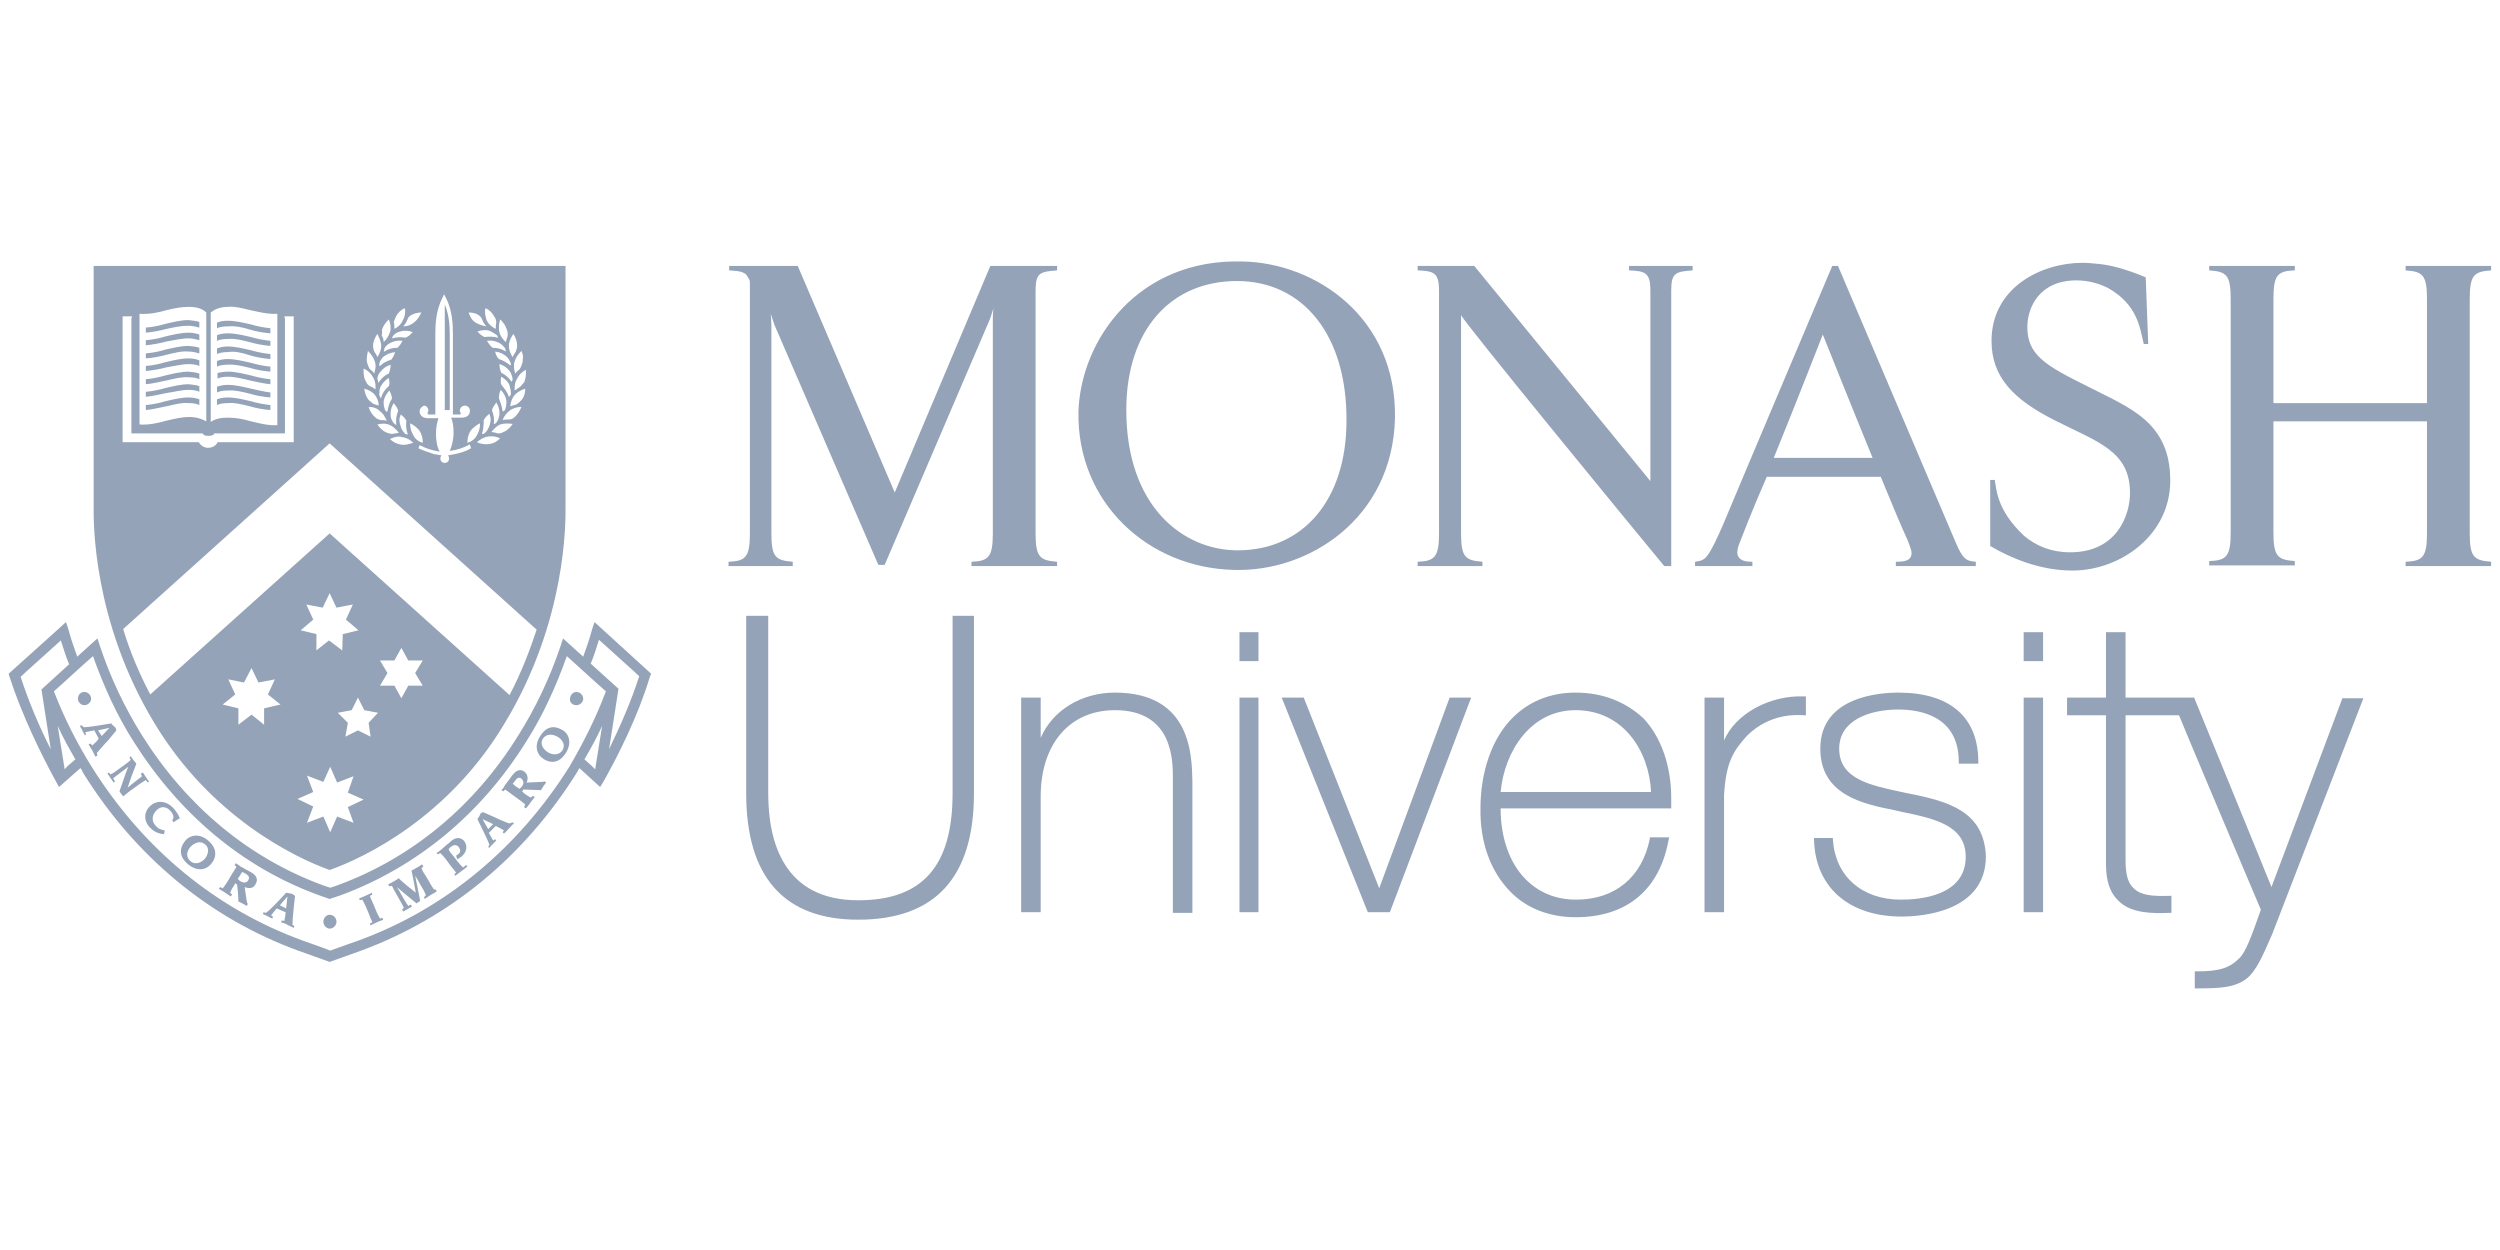
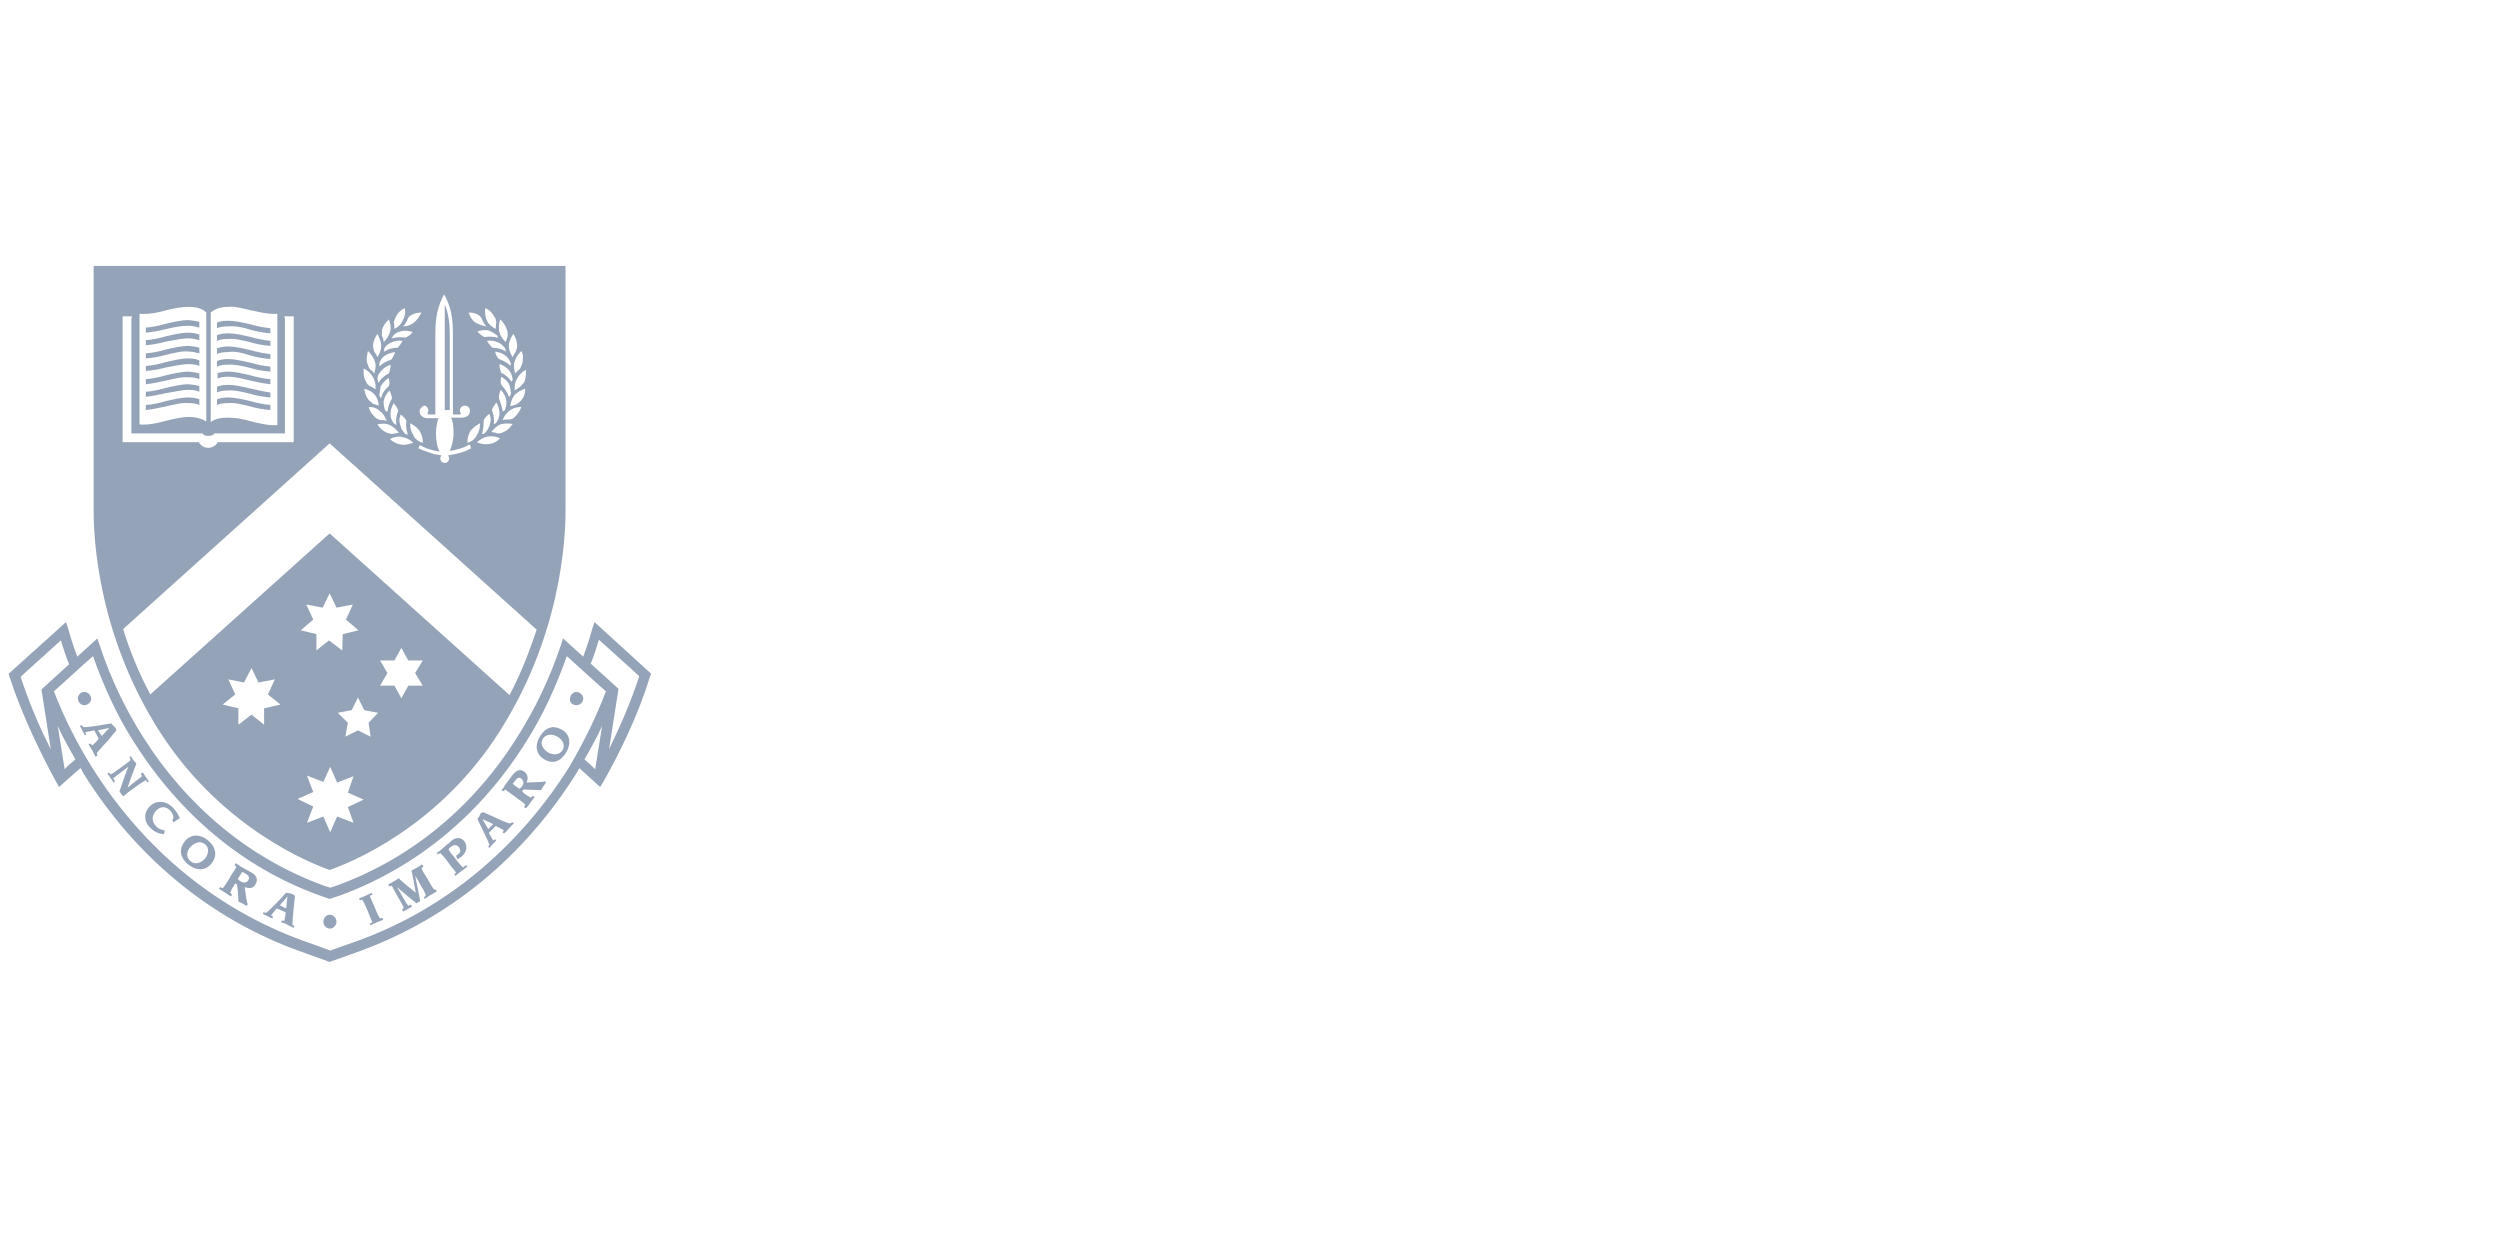
<svg xmlns="http://www.w3.org/2000/svg" width="120" zoomAndPan="magnify" viewBox="0 0 90 45" height="60" preserveAspectRatio="xMidYMid meet" version="1.2">
  <g id="9f6eadeed6">
-     <path style=" stroke:none;fill-rule:nonzero;fill:#94a3b8;fill-opacity:1;" d="M 26.863 22.168 L 26.863 28.559 C 26.863 31.57 28.223 33.109 30.895 33.109 C 33.66 33.109 35.062 31.594 35.062 28.559 L 35.062 22.168 L 34.293 22.168 L 34.293 28.559 C 34.293 31.188 33.207 32.41 30.895 32.41 C 28.223 32.41 27.656 30.324 27.656 28.559 L 27.656 22.168 Z M 44.621 22.758 L 44.621 23.801 L 45.305 23.801 L 45.305 22.758 Z M 72.852 22.758 L 72.852 23.801 L 73.551 23.801 L 73.551 22.758 Z M 75.816 22.758 L 75.816 25.113 L 74.414 25.113 L 74.414 25.75 L 75.816 25.75 L 75.816 31.117 C 75.816 31.707 75.953 32.137 76.27 32.434 C 76.723 32.887 77.492 32.887 78.105 32.863 L 78.172 32.863 L 78.172 32.25 L 78.105 32.25 C 77.473 32.273 77.062 32.227 76.812 31.977 C 76.609 31.797 76.52 31.48 76.52 30.98 L 76.52 25.75 L 78.445 25.75 C 78.469 25.84 81.367 32.703 81.391 32.75 C 81.051 33.723 80.848 34.266 80.621 34.492 C 80.258 34.855 79.895 34.969 79.078 34.969 L 79.012 34.969 L 79.012 35.582 L 79.078 35.582 C 79.918 35.582 80.461 35.559 80.891 35.219 C 81.207 34.969 81.457 34.426 81.797 33.633 L 85.082 25.137 L 84.336 25.137 L 84.336 25.113 C 84.336 25.113 81.887 31.637 81.773 31.934 C 81.66 31.637 78.988 25.113 78.988 25.113 L 76.52 25.113 L 76.52 22.758 Z M 40.137 24.934 C 38.938 24.934 37.895 25.566 37.465 26.562 L 37.465 25.113 L 36.762 25.113 L 36.762 32.84 L 37.465 32.84 L 37.465 28.672 C 37.465 26.789 38.504 25.566 40.137 25.566 C 42.223 25.566 42.223 27.379 42.223 27.992 L 42.223 32.863 L 42.926 32.863 L 42.926 28.105 C 42.902 27.223 42.902 24.934 40.137 24.934 Z M 56.719 24.934 C 55.812 24.934 55.043 25.25 54.453 25.84 C 53.707 26.586 53.297 27.789 53.297 29.102 C 53.277 30.324 53.66 31.367 54.363 32.09 C 54.953 32.703 55.789 33.02 56.719 33.02 C 58.578 33.02 59.754 32.023 60.074 30.211 L 60.094 30.145 L 59.395 30.145 L 59.395 30.188 C 59.121 31.57 58.148 32.387 56.742 32.387 C 56.016 32.387 55.406 32.137 54.93 31.66 C 54.34 31.074 54.023 30.145 54.023 29.125 L 54.023 29.102 L 60.164 29.102 L 60.164 28.738 C 60.164 27.562 59.801 26.543 59.168 25.863 C 58.531 25.273 57.715 24.934 56.719 24.934 Z M 68.34 24.934 C 67.684 24.934 65.531 25.07 65.531 26.949 C 65.531 28.625 67.074 28.941 68.207 29.168 L 68.41 29.215 C 69.609 29.465 70.766 29.691 70.766 30.844 C 70.766 32.25 69.133 32.387 68.434 32.387 C 67.027 32.387 66.074 31.547 65.984 30.234 L 65.984 30.168 L 65.305 30.168 L 65.305 30.234 C 65.352 31.934 66.551 32.996 68.457 32.996 C 69.156 32.996 71.492 32.84 71.492 30.824 C 71.422 29.215 70.176 28.852 68.68 28.559 L 68.457 28.512 C 67.301 28.266 66.211 28.035 66.211 26.949 C 66.211 25.93 67.301 25.543 68.34 25.543 C 69.156 25.543 70.516 25.793 70.516 27.426 L 70.516 27.492 L 71.219 27.492 L 71.219 27.426 C 71.219 25.816 70.199 24.934 68.34 24.934 Z M 64.945 25.07 C 63.699 25.023 62.473 25.703 62.066 26.656 L 62.066 25.113 L 61.363 25.113 L 61.363 32.84 L 62.066 32.84 L 62.066 28.625 C 62.133 27.469 62.383 27.039 62.906 26.473 C 63.719 25.68 64.672 25.727 64.945 25.75 L 65.012 25.75 L 65.012 25.07 Z M 44.621 25.113 L 44.621 32.84 L 45.305 32.84 L 45.305 25.113 Z M 46.141 25.113 L 49.242 32.84 L 50.035 32.84 L 52.961 25.113 L 52.188 25.113 C 52.188 25.113 49.742 31.75 49.652 31.977 C 49.562 31.75 46.934 25.113 46.934 25.113 Z M 72.852 25.113 L 72.852 32.84 L 73.551 32.84 L 73.551 25.113 Z M 56.719 25.566 C 58.441 25.566 59.371 27.039 59.438 28.512 L 54.023 28.512 C 54.16 27.039 55.109 25.566 56.719 25.566 Z M 56.719 25.566 " />
-     <path style=" stroke:none;fill-rule:nonzero;fill:#94a3b8;fill-opacity:1;" d="M 44.734 9.414 C 40.977 9.301 38.914 12.223 38.824 14.809 C 38.758 18.094 41.34 20.449 44.418 20.516 C 47.07 20.605 50.129 18.703 50.219 15.055 C 50.285 11.434 47.363 9.461 44.734 9.414 Z M 74.98 9.461 C 73.461 9.461 71.695 10.367 71.695 12.27 C 71.695 13.562 72.465 14.379 74.004 15.148 C 75.523 15.918 76.68 16.234 76.68 17.75 C 76.68 18.523 76.227 19.883 74.527 19.883 C 73.848 19.883 73.305 19.656 72.871 19.293 C 71.852 18.34 71.875 17.57 71.809 17.277 L 71.648 17.277 L 71.648 19.656 C 72.375 20.086 73.438 20.539 74.594 20.539 L 74.66 20.539 C 76.34 20.516 78.129 19.27 78.129 17.301 C 78.129 15.168 76.633 14.672 75.137 13.902 C 73.621 13.152 72.984 12.77 72.984 11.773 C 72.984 11.094 73.395 10.094 74.754 10.094 C 75.184 10.094 75.566 10.207 75.887 10.367 C 76.973 10.977 77.039 11.84 77.176 12.383 L 77.336 12.383 L 77.246 9.984 C 76.543 9.688 76 9.551 75.613 9.508 C 75.387 9.484 75.16 9.461 74.98 9.461 Z M 26.25 9.574 L 26.25 9.734 C 26.59 9.754 26.773 9.777 26.887 9.914 C 26.91 9.961 26.953 10.027 26.977 10.07 C 27 10.117 26.996 10.184 26.996 10.254 L 26.996 19.203 C 26.996 20.062 26.84 20.199 26.227 20.223 L 26.227 20.379 L 28.539 20.379 L 28.539 20.223 C 27.926 20.176 27.77 20.062 27.77 19.203 L 27.77 11.703 C 27.77 11.566 27.746 11.297 27.746 11.297 L 27.883 11.703 L 31.621 20.336 L 31.848 20.336 L 35.652 11.453 L 35.766 11.09 C 35.766 11.09 35.742 11.273 35.742 11.43 L 35.742 19.203 C 35.742 20.062 35.582 20.199 34.973 20.223 L 34.973 20.379 L 38.055 20.379 L 38.055 20.223 C 37.441 20.176 37.281 20.062 37.281 19.203 L 37.281 10.457 C 37.281 9.824 37.441 9.777 38.055 9.734 L 38.055 9.574 L 35.652 9.574 L 32.211 17.73 L 28.719 9.574 Z M 51.035 9.574 L 51.035 9.734 C 51.625 9.754 51.805 9.824 51.805 10.457 L 51.805 19.203 C 51.805 20.062 51.645 20.199 51.035 20.223 L 51.035 20.379 L 53.367 20.379 L 53.367 20.223 C 52.754 20.176 52.598 20.062 52.598 19.203 L 52.598 11.34 C 52.598 11.477 58.602 18.793 59.914 20.379 L 60.164 20.379 L 60.164 10.457 C 60.164 9.824 60.32 9.777 60.934 9.734 L 60.934 9.574 L 58.645 9.574 L 58.645 9.734 C 59.234 9.754 59.414 9.824 59.414 10.457 L 59.414 17.32 L 53.074 9.574 Z M 65.961 9.574 C 65.418 10.867 62.883 16.844 62.023 18.906 C 61.863 19.27 61.613 19.836 61.434 20.039 C 61.297 20.199 61.16 20.199 61.023 20.223 L 61.023 20.379 L 63.086 20.379 L 63.086 20.223 C 62.926 20.223 62.566 20.223 62.543 19.902 C 62.543 19.812 62.566 19.699 62.609 19.586 C 62.68 19.406 63.086 18.34 63.605 17.164 L 67.707 17.164 C 68.113 18.16 68.477 19.02 68.656 19.406 C 68.703 19.52 68.816 19.789 68.816 19.902 C 68.816 20.199 68.547 20.223 68.25 20.223 L 68.25 20.379 L 71.129 20.379 L 71.129 20.223 C 70.766 20.199 70.652 20.109 70.402 19.52 L 66.168 9.574 Z M 79.531 9.574 L 79.531 9.734 C 80.145 9.777 80.305 9.891 80.305 10.754 L 80.305 19.18 C 80.305 20.039 80.145 20.176 79.531 20.199 L 79.531 20.355 L 82.613 20.355 L 82.613 20.199 C 82 20.152 81.844 20.039 81.844 19.18 L 81.844 15.168 L 87.371 15.168 L 87.371 19.203 C 87.371 20.062 87.211 20.199 86.602 20.223 L 86.602 20.379 L 89.68 20.379 L 89.68 20.223 C 89.07 20.176 88.91 20.062 88.91 19.203 L 88.91 10.773 C 88.91 9.891 89.07 9.777 89.68 9.734 L 89.68 9.574 L 86.602 9.574 L 86.602 9.734 C 87.211 9.777 87.371 9.891 87.371 10.754 L 87.371 14.512 L 81.844 14.512 L 81.844 10.754 C 81.844 9.891 82 9.754 82.613 9.734 L 82.613 9.574 Z M 44.531 10.117 C 46.91 10.117 48.496 12.066 48.473 15.148 C 48.473 18 46.91 19.812 44.555 19.812 C 42.605 19.812 40.547 18.25 40.547 14.762 C 40.547 11.84 42.176 10.117 44.531 10.117 Z M 65.621 12.043 C 65.621 12.043 66.598 14.492 67.414 16.484 L 63.855 16.484 C 64.559 14.762 65.621 12.043 65.621 12.043 Z M 65.621 12.043 " />
-     <path style=" stroke:none;fill-rule:nonzero;fill:#94a3b8;fill-opacity:1;" d="M 16.191 14.762 L 16.012 14.762 L 16.012 10.957 C 16.168 11.34 16.191 11.727 16.191 12.043 Z M 8.988 13.242 C 9.215 13.312 9.465 13.355 9.734 13.379 L 9.734 13.199 C 9.508 13.176 9.262 13.129 9.035 13.062 C 8.738 12.996 8.469 12.926 8.195 12.926 C 8.059 12.926 7.926 12.949 7.812 12.996 L 7.812 13.199 C 7.902 13.152 8.039 13.129 8.195 13.129 C 8.445 13.109 8.719 13.176 8.988 13.242 Z M 6.793 13.109 C 6.949 13.109 7.086 13.129 7.176 13.176 L 7.176 12.973 C 7.062 12.926 6.926 12.902 6.793 12.902 C 6.52 12.902 6.246 12.973 5.953 13.039 C 5.727 13.109 5.5 13.152 5.25 13.176 L 5.25 13.355 C 5.5 13.336 5.75 13.289 6 13.223 C 6.293 13.176 6.543 13.109 6.793 13.109 Z M 6.793 12.656 C 6.949 12.656 7.086 12.699 7.176 12.723 L 7.176 12.52 C 7.062 12.473 6.926 12.473 6.793 12.453 C 6.52 12.453 6.246 12.52 5.953 12.586 C 5.727 12.656 5.5 12.699 5.25 12.723 L 5.25 12.902 C 5.523 12.883 5.75 12.836 6 12.77 C 6.293 12.699 6.543 12.633 6.793 12.656 Z M 6.793 13.582 C 6.949 13.582 7.086 13.605 7.176 13.652 L 7.176 13.449 C 7.062 13.402 6.926 13.402 6.793 13.379 C 6.52 13.379 6.246 13.449 5.953 13.516 C 5.727 13.582 5.5 13.629 5.25 13.652 L 5.25 13.832 C 5.523 13.809 5.75 13.742 6 13.695 C 6.293 13.629 6.543 13.562 6.793 13.582 Z M 6.793 12.18 C 6.949 12.18 7.086 12.227 7.176 12.246 L 7.176 12.043 C 7.062 12 6.926 11.977 6.793 11.977 C 6.52 11.977 6.246 12.043 5.953 12.113 C 5.727 12.18 5.5 12.227 5.25 12.246 L 5.25 12.43 C 5.5 12.406 5.75 12.359 6 12.293 C 6.293 12.246 6.543 12.18 6.793 12.18 Z M 5.566 26.043 C 3.324 22.352 3.371 18.75 3.371 18.297 L 3.371 9.574 L 20.359 9.574 L 20.359 18.297 C 20.359 18.75 20.406 22.352 18.164 26.043 C 16.168 29.395 13.156 30.867 11.867 31.32 C 10.598 30.867 7.586 29.395 5.566 26.043 Z M 10.098 25.363 L 9.645 25 L 9.895 24.457 L 9.305 24.57 L 9.055 24.051 L 8.785 24.57 L 8.219 24.457 L 8.469 25 L 8.016 25.363 L 8.582 25.5 L 8.582 26.09 L 9.055 25.727 L 9.508 26.09 L 9.508 25.5 Z M 12.523 29.055 L 13.09 28.785 L 12.523 28.535 L 12.727 27.945 L 12.137 28.172 L 11.887 27.605 L 11.641 28.148 L 11.051 27.922 L 11.277 28.512 L 10.711 28.762 L 11.277 29.035 L 11.051 29.621 L 11.641 29.395 L 11.887 29.961 L 12.137 29.395 L 12.727 29.621 Z M 11.277 22.305 L 10.824 22.691 L 11.391 22.828 L 11.391 23.414 L 11.844 23.055 L 12.32 23.414 L 12.34 22.828 L 12.906 22.691 L 12.453 22.305 L 12.703 21.762 L 12.113 21.875 L 11.867 21.355 L 11.617 21.875 L 11.027 21.762 Z M 13.27 26.02 L 13.609 25.66 L 13.113 25.566 L 12.887 25.113 L 12.66 25.566 L 12.16 25.66 L 12.523 26.02 L 12.434 26.52 L 12.887 26.293 L 13.34 26.52 Z M 14.945 24.23 L 15.219 23.777 L 14.699 23.777 L 14.449 23.324 L 14.199 23.777 L 13.68 23.777 L 13.949 24.23 L 13.68 24.684 L 14.199 24.684 L 14.449 25.137 L 14.699 24.684 L 15.219 24.684 Z M 18.934 13.312 C 18.797 13.379 18.684 13.492 18.617 13.629 C 18.547 13.742 18.527 13.855 18.527 13.969 C 18.527 13.992 18.527 14.016 18.527 14.059 C 18.594 14.016 18.66 13.969 18.73 13.922 C 18.773 13.879 18.82 13.809 18.867 13.766 C 18.91 13.676 18.934 13.539 18.934 13.426 C 18.934 13.379 18.934 13.336 18.934 13.312 Z M 17.168 15.918 C 17.301 15.984 17.461 16.008 17.621 15.984 C 17.777 15.961 17.891 15.895 18.004 15.781 C 17.867 15.715 17.734 15.691 17.574 15.715 C 17.414 15.734 17.281 15.828 17.168 15.918 Z M 17.168 15.668 C 17.234 15.555 17.281 15.418 17.281 15.281 C 17.281 15.262 17.281 15.262 17.281 15.238 C 17.145 15.305 17.031 15.395 16.941 15.508 C 16.871 15.621 16.828 15.758 16.828 15.895 C 16.828 15.918 16.828 15.918 16.828 15.941 C 16.984 15.895 17.098 15.805 17.168 15.668 Z M 17.348 15.621 C 17.348 15.621 17.348 15.645 17.348 15.621 C 17.395 15.621 17.414 15.621 17.438 15.602 C 17.527 15.531 17.574 15.441 17.621 15.328 C 17.641 15.262 17.664 15.168 17.664 15.102 C 17.664 15.035 17.641 14.965 17.621 14.898 C 17.527 14.965 17.461 15.035 17.414 15.125 C 17.414 15.328 17.395 15.488 17.348 15.621 Z M 17.777 15.262 C 17.777 15.281 17.777 15.281 17.777 15.262 C 17.824 15.262 17.848 15.238 17.867 15.215 C 17.938 15.125 17.961 15.035 17.98 14.922 C 17.98 14.898 17.98 14.875 17.98 14.852 C 17.98 14.738 17.938 14.602 17.867 14.488 C 17.801 14.582 17.734 14.672 17.711 14.762 C 17.777 14.965 17.801 15.102 17.777 15.262 Z M 18.094 14.809 C 18.094 14.828 18.094 14.828 18.094 14.809 C 18.141 14.809 18.164 14.785 18.188 14.738 C 18.207 14.672 18.23 14.602 18.23 14.512 C 18.23 14.488 18.23 14.445 18.23 14.422 C 18.207 14.285 18.141 14.148 18.027 14.035 C 17.98 14.129 17.961 14.242 17.961 14.332 C 18.027 14.512 18.074 14.648 18.094 14.809 Z M 18.32 14.285 C 18.32 14.309 18.32 14.309 18.32 14.285 C 18.367 14.262 18.367 14.242 18.391 14.195 C 18.391 14.172 18.391 14.172 18.391 14.148 C 18.391 14.059 18.367 13.969 18.344 13.879 C 18.301 13.742 18.188 13.652 18.051 13.562 C 18.027 13.605 18.027 13.676 18.027 13.719 C 18.027 13.766 18.027 13.809 18.051 13.855 C 18.188 14.016 18.277 14.148 18.32 14.285 Z M 18.414 13.742 C 18.434 13.719 18.457 13.676 18.457 13.652 C 18.434 13.539 18.414 13.449 18.344 13.355 C 18.254 13.242 18.141 13.152 17.98 13.109 C 17.98 13.223 18.004 13.336 18.051 13.426 C 18.207 13.492 18.32 13.605 18.414 13.742 Z M 18.391 13.086 C 18.344 12.973 18.301 12.883 18.207 12.812 C 18.094 12.723 17.98 12.676 17.824 12.656 C 17.848 12.77 17.891 12.859 17.961 12.926 C 18.117 12.973 18.254 13.062 18.367 13.152 C 18.367 13.152 18.391 13.152 18.391 13.152 C 18.391 13.152 18.391 13.129 18.391 13.086 Z M 18.207 12.656 C 18.207 12.609 18.188 12.586 18.188 12.543 C 18.117 12.453 18.051 12.383 17.961 12.34 C 17.824 12.27 17.688 12.246 17.527 12.27 C 17.598 12.359 17.641 12.453 17.734 12.52 C 17.914 12.52 18.074 12.562 18.207 12.656 Z M 18.117 15.555 C 18.254 15.508 18.367 15.395 18.457 15.262 C 18.301 15.238 18.141 15.238 18.004 15.281 C 17.891 15.328 17.777 15.441 17.688 15.555 C 17.754 15.555 17.848 15.578 17.914 15.602 C 17.98 15.602 18.051 15.602 18.117 15.555 Z M 18.504 15.035 C 18.617 14.941 18.707 14.809 18.773 14.648 C 18.617 14.648 18.457 14.695 18.344 14.785 C 18.23 14.875 18.141 14.988 18.094 15.125 C 18.164 15.102 18.254 15.102 18.32 15.102 C 18.391 15.102 18.457 15.078 18.504 15.035 Z M 18.91 13.992 C 18.773 14.035 18.641 14.105 18.527 14.219 C 18.434 14.332 18.391 14.469 18.367 14.625 C 18.434 14.602 18.504 14.582 18.594 14.559 C 18.66 14.512 18.707 14.469 18.754 14.422 C 18.867 14.309 18.91 14.148 18.91 13.992 Z M 18.773 12.633 C 18.66 12.746 18.57 12.859 18.527 13.016 C 18.504 13.062 18.504 13.129 18.504 13.199 C 18.504 13.289 18.527 13.379 18.547 13.449 C 18.594 13.379 18.66 13.336 18.707 13.289 C 18.754 13.223 18.773 13.152 18.797 13.086 C 18.82 13.039 18.82 12.973 18.82 12.926 C 18.844 12.836 18.82 12.746 18.773 12.633 Z M 18.32 12.453 C 18.32 12.586 18.367 12.723 18.457 12.859 C 18.48 12.789 18.527 12.723 18.57 12.656 C 18.594 12.586 18.617 12.52 18.617 12.453 C 18.617 12.293 18.57 12.156 18.48 12.02 C 18.391 12.156 18.32 12.293 18.32 12.453 Z M 17.961 11.793 C 17.961 11.84 17.961 11.906 17.98 11.953 C 18.004 12.09 18.094 12.203 18.207 12.316 C 18.23 12.246 18.254 12.156 18.277 12.09 C 18.277 12.066 18.277 12.066 18.277 12.043 C 18.277 12 18.277 11.953 18.254 11.887 C 18.207 11.75 18.141 11.613 18.004 11.5 C 17.98 11.59 17.961 11.68 17.961 11.793 Z M 17.891 12.066 C 17.801 12 17.711 11.953 17.621 11.906 C 17.484 11.863 17.324 11.887 17.188 11.93 C 17.258 12.02 17.348 12.09 17.438 12.133 C 17.598 12.113 17.777 12.113 17.914 12.156 C 17.914 12.156 17.938 12.156 17.938 12.156 C 17.914 12.133 17.914 12.113 17.891 12.066 Z M 17.461 11.207 C 17.461 11.32 17.484 11.434 17.527 11.547 C 17.598 11.68 17.711 11.773 17.848 11.84 C 17.848 11.75 17.848 11.68 17.867 11.59 C 17.848 11.523 17.848 11.453 17.801 11.41 C 17.734 11.273 17.621 11.16 17.484 11.094 C 17.461 11.137 17.461 11.16 17.461 11.207 Z M 16.871 11.25 C 16.918 11.41 17.008 11.547 17.121 11.613 C 17.234 11.68 17.371 11.727 17.508 11.75 C 17.461 11.703 17.438 11.66 17.395 11.59 C 17.371 11.547 17.348 11.477 17.324 11.434 C 17.301 11.41 17.301 11.41 17.281 11.387 C 17.188 11.297 17.055 11.25 16.871 11.25 Z M 15.105 14.809 C 15.105 14.922 15.195 15.055 15.398 15.055 L 15.785 15.055 C 15.738 15.191 15.695 15.395 15.695 15.602 C 15.695 15.871 15.738 16.098 15.828 16.258 C 15.535 16.211 15.332 16.145 15.129 16.031 L 15.105 16.031 L 15.059 16.145 L 15.082 16.145 C 15.266 16.234 15.422 16.281 15.625 16.348 C 15.625 16.348 15.785 16.371 15.898 16.395 C 15.875 16.414 15.852 16.461 15.852 16.508 C 15.852 16.598 15.922 16.664 16.012 16.664 C 16.102 16.664 16.168 16.598 16.168 16.508 C 16.168 16.461 16.148 16.414 16.125 16.395 C 16.238 16.371 16.375 16.348 16.375 16.348 C 16.578 16.301 16.758 16.258 16.941 16.145 L 16.961 16.145 L 16.918 16.008 L 16.895 16.008 C 16.691 16.121 16.488 16.188 16.191 16.234 C 16.262 16.074 16.328 15.848 16.328 15.578 C 16.328 15.375 16.305 15.168 16.238 15.035 L 16.621 15.035 C 16.828 15.035 16.918 14.922 16.918 14.785 C 16.918 14.695 16.848 14.602 16.734 14.602 C 16.645 14.602 16.555 14.672 16.555 14.785 C 16.555 14.809 16.555 14.828 16.578 14.852 C 16.602 14.875 16.602 14.922 16.531 14.922 L 16.305 14.922 L 16.305 12.043 C 16.305 11.66 16.285 11.184 16.059 10.73 L 15.988 10.594 L 15.922 10.73 C 15.695 11.184 15.672 11.66 15.672 12.043 L 15.672 14.922 L 15.445 14.922 C 15.379 14.922 15.398 14.875 15.398 14.852 C 15.398 14.828 15.422 14.809 15.422 14.785 C 15.422 14.695 15.355 14.602 15.266 14.602 C 15.195 14.625 15.105 14.715 15.105 14.809 Z M 14.629 15.148 C 14.586 15.055 14.516 14.988 14.426 14.922 C 14.402 14.988 14.379 15.055 14.379 15.125 C 14.379 15.191 14.402 15.281 14.426 15.352 C 14.449 15.465 14.516 15.531 14.586 15.621 C 14.605 15.621 14.652 15.645 14.676 15.645 C 14.676 15.645 14.676 15.621 14.676 15.621 C 14.629 15.488 14.605 15.328 14.629 15.148 Z M 14.492 12.27 C 14.359 12.246 14.199 12.27 14.062 12.34 C 13.973 12.383 13.883 12.453 13.836 12.543 C 13.836 12.586 13.836 12.609 13.812 12.656 C 13.812 12.656 13.836 12.656 13.836 12.656 C 13.973 12.562 14.133 12.52 14.312 12.52 C 14.379 12.453 14.449 12.359 14.492 12.27 Z M 14.336 14.785 C 14.312 14.695 14.246 14.602 14.176 14.512 C 14.109 14.625 14.062 14.738 14.062 14.875 C 14.062 14.898 14.062 14.922 14.062 14.941 C 14.062 15.055 14.109 15.148 14.176 15.238 C 14.199 15.262 14.246 15.281 14.266 15.305 C 14.266 15.305 14.266 15.281 14.266 15.281 C 14.246 15.102 14.266 14.965 14.336 14.785 Z M 13.812 14.535 C 13.812 14.602 13.836 14.672 13.859 14.762 C 13.883 14.785 13.906 14.809 13.926 14.828 C 13.926 14.828 13.926 14.809 13.949 14.809 C 13.973 14.648 14.02 14.488 14.109 14.355 C 14.109 14.242 14.062 14.148 14.02 14.059 C 13.906 14.172 13.836 14.309 13.812 14.445 C 13.812 14.469 13.812 14.512 13.812 14.535 Z M 13.996 13.902 C 14.02 13.855 14.02 13.809 14.02 13.766 C 14.02 13.719 13.996 13.652 13.996 13.605 C 13.859 13.695 13.77 13.789 13.699 13.922 C 13.656 14.016 13.656 14.105 13.656 14.195 C 13.656 14.219 13.656 14.219 13.656 14.242 C 13.68 14.262 13.699 14.309 13.699 14.332 C 13.699 14.332 13.723 14.332 13.723 14.309 C 13.77 14.148 13.859 14.016 13.996 13.902 Z M 13.656 13.086 C 13.656 13.109 13.656 13.152 13.656 13.176 C 13.656 13.176 13.68 13.176 13.68 13.176 C 13.793 13.062 13.926 12.996 14.086 12.949 C 14.152 12.859 14.199 12.77 14.223 12.676 C 14.062 12.699 13.926 12.746 13.812 12.836 C 13.746 12.883 13.68 12.996 13.656 13.086 Z M 13.586 13.652 C 13.609 13.676 13.609 13.719 13.609 13.766 C 13.609 13.766 13.609 13.766 13.633 13.766 C 13.723 13.629 13.836 13.516 13.996 13.449 C 14.039 13.355 14.062 13.242 14.062 13.129 C 13.906 13.176 13.793 13.266 13.699 13.379 C 13.633 13.449 13.586 13.539 13.586 13.652 Z M 13.496 14.219 C 13.406 14.105 13.27 14.035 13.113 13.992 C 13.133 14.148 13.18 14.285 13.27 14.398 C 13.316 14.445 13.383 14.488 13.43 14.535 C 13.496 14.559 13.566 14.582 13.633 14.602 C 13.633 14.469 13.586 14.332 13.496 14.219 Z M 13.27 14.648 C 13.316 14.809 13.406 14.941 13.52 15.035 C 13.566 15.078 13.633 15.102 13.699 15.125 C 13.793 15.125 13.859 15.125 13.926 15.148 C 13.859 15.012 13.793 14.875 13.68 14.809 C 13.586 14.695 13.43 14.648 13.27 14.648 Z M 13.586 15.281 C 13.68 15.418 13.77 15.508 13.926 15.578 C 13.996 15.602 14.062 15.621 14.133 15.621 C 14.199 15.602 14.289 15.602 14.359 15.578 C 14.266 15.465 14.152 15.352 14.039 15.305 C 13.906 15.238 13.746 15.238 13.586 15.281 Z M 14.039 15.805 C 14.152 15.918 14.289 15.984 14.449 16.008 C 14.586 16.031 14.742 15.984 14.879 15.941 C 14.766 15.828 14.629 15.758 14.473 15.734 C 14.336 15.691 14.176 15.734 14.039 15.805 Z M 15.219 15.941 C 15.219 15.918 15.219 15.918 15.219 15.895 C 15.219 15.758 15.172 15.621 15.105 15.508 C 15.016 15.395 14.902 15.305 14.766 15.238 C 14.766 15.262 14.766 15.262 14.766 15.281 C 14.766 15.418 14.812 15.555 14.879 15.668 C 14.945 15.805 15.059 15.895 15.219 15.941 Z M 14.629 11.59 C 14.605 11.637 14.562 11.703 14.516 11.75 C 14.652 11.75 14.789 11.703 14.902 11.613 C 15.016 11.523 15.105 11.387 15.172 11.25 C 15.016 11.25 14.855 11.297 14.742 11.387 C 14.719 11.41 14.719 11.41 14.699 11.434 C 14.676 11.477 14.652 11.547 14.629 11.59 Z M 14.176 11.59 C 14.199 11.68 14.199 11.75 14.199 11.84 C 14.336 11.773 14.449 11.66 14.492 11.547 C 14.562 11.434 14.586 11.32 14.586 11.207 C 14.586 11.16 14.586 11.137 14.562 11.094 C 14.426 11.16 14.312 11.273 14.246 11.41 C 14.223 11.477 14.199 11.523 14.176 11.59 Z M 14.109 12.18 C 14.109 12.18 14.133 12.18 14.109 12.18 C 14.289 12.133 14.449 12.133 14.605 12.156 C 14.699 12.113 14.789 12.043 14.855 11.953 C 14.719 11.906 14.562 11.887 14.426 11.93 C 14.312 11.953 14.223 12 14.152 12.09 C 14.133 12.113 14.133 12.133 14.109 12.18 Z M 13.746 12.043 C 13.746 12.066 13.746 12.066 13.746 12.09 C 13.793 12.156 13.812 12.246 13.812 12.316 C 13.926 12.203 13.996 12.09 14.039 11.953 C 14.062 11.906 14.062 11.84 14.062 11.793 C 14.062 11.703 14.039 11.59 13.996 11.5 C 13.883 11.613 13.793 11.727 13.746 11.887 C 13.77 11.93 13.746 11.977 13.746 12.043 Z M 13.43 12.453 C 13.43 12.52 13.453 12.586 13.473 12.656 C 13.52 12.723 13.566 12.789 13.586 12.859 C 13.656 12.746 13.723 12.609 13.723 12.453 C 13.723 12.316 13.656 12.156 13.586 12.02 C 13.496 12.156 13.43 12.293 13.43 12.453 Z M 13.203 12.926 C 13.203 12.996 13.203 13.039 13.227 13.086 C 13.246 13.152 13.27 13.223 13.316 13.289 C 13.383 13.336 13.43 13.379 13.473 13.449 C 13.496 13.355 13.52 13.266 13.52 13.199 C 13.52 13.129 13.52 13.086 13.496 13.016 C 13.453 12.883 13.359 12.746 13.246 12.633 C 13.227 12.723 13.203 12.836 13.203 12.926 Z M 13.09 13.402 C 13.09 13.516 13.113 13.652 13.18 13.742 C 13.203 13.809 13.246 13.855 13.316 13.902 C 13.383 13.922 13.453 13.969 13.52 14.016 C 13.52 13.992 13.52 13.945 13.52 13.922 C 13.52 13.809 13.496 13.695 13.43 13.582 C 13.359 13.449 13.246 13.336 13.09 13.266 C 13.09 13.336 13.09 13.379 13.09 13.402 Z M 7.586 15.191 C 7.742 15.078 7.945 15.035 8.195 15.035 C 8.469 15.035 8.738 15.078 9.035 15.168 C 9.328 15.238 9.668 15.328 9.984 15.305 C 9.984 15.148 9.984 11.977 9.984 11.387 C 9.984 11.34 9.984 11.32 9.984 11.297 C 9.645 11.32 9.305 11.227 8.988 11.16 C 8.715 11.094 8.445 11.023 8.219 11.047 C 7.879 11.047 7.699 11.16 7.586 11.25 Z M 5.023 15.281 C 5.34 15.305 5.66 15.238 5.977 15.148 C 6.27 15.078 6.543 15.012 6.812 15.012 C 7.062 15.012 7.266 15.078 7.426 15.168 L 7.426 11.25 C 7.312 11.137 7.133 11.047 6.793 11.047 C 6.543 11.047 6.293 11.094 6.02 11.16 C 5.703 11.25 5.387 11.32 5.023 11.297 C 5.023 11.32 5.023 11.34 5.023 11.387 C 5.023 11.953 5.023 15.148 5.023 15.281 Z M 4.414 15.918 C 4.414 15.918 7.062 15.918 7.152 15.918 C 7.223 16.031 7.336 16.121 7.492 16.121 C 7.652 16.121 7.789 16.031 7.832 15.918 C 7.926 15.918 10.574 15.918 10.574 15.918 L 10.574 11.387 L 10.234 11.387 L 10.258 11.477 C 10.258 11.477 10.258 11.5 10.258 11.5 L 10.258 15.602 C 10.055 15.602 7.832 15.602 7.719 15.602 C 7.676 15.668 7.629 15.691 7.492 15.691 C 7.379 15.691 7.336 15.668 7.289 15.602 C 7.176 15.602 5.137 15.602 4.73 15.602 L 4.73 11.5 C 4.73 11.5 4.73 11.477 4.73 11.477 L 4.754 11.387 L 4.414 11.387 Z M 5.41 25 L 11.867 19.203 L 18.344 25.023 C 18.773 24.207 19.07 23.414 19.32 22.668 L 11.867 15.961 L 4.434 22.645 C 4.66 23.395 4.98 24.188 5.41 25 Z M 6.793 14.035 C 6.949 14.035 7.086 14.059 7.176 14.105 L 7.176 13.902 C 7.062 13.855 6.926 13.855 6.793 13.832 C 6.52 13.832 6.246 13.902 5.953 13.969 C 5.727 14.035 5.5 14.082 5.25 14.105 L 5.25 14.285 C 5.5 14.262 5.75 14.195 6 14.148 C 6.293 14.105 6.543 14.035 6.793 14.035 Z M 6.793 14.512 C 6.949 14.512 7.086 14.535 7.176 14.582 L 7.176 14.375 C 7.062 14.332 6.926 14.309 6.793 14.309 C 6.52 14.309 6.246 14.375 5.953 14.445 C 5.727 14.512 5.5 14.559 5.25 14.582 L 5.25 14.762 C 5.5 14.738 5.75 14.672 6 14.625 C 6.293 14.559 6.543 14.488 6.793 14.512 Z M 6.793 11.727 C 6.949 11.727 7.086 11.773 7.176 11.793 L 7.176 11.59 C 7.062 11.547 6.926 11.547 6.793 11.523 C 6.52 11.523 6.246 11.59 5.953 11.66 C 5.727 11.727 5.5 11.773 5.25 11.793 L 5.25 11.977 C 5.5 11.953 5.75 11.906 6 11.84 C 6.293 11.773 6.543 11.727 6.793 11.727 Z M 8.988 12.789 C 9.215 12.859 9.465 12.902 9.734 12.926 L 9.734 12.746 C 9.508 12.723 9.262 12.676 9.035 12.609 C 8.738 12.543 8.469 12.473 8.195 12.473 C 8.059 12.473 7.926 12.496 7.812 12.543 L 7.812 12.746 C 7.902 12.699 8.039 12.676 8.195 12.676 C 8.445 12.633 8.715 12.699 8.988 12.789 Z M 8.988 11.863 C 9.215 11.93 9.465 11.977 9.734 12 L 9.734 11.816 C 9.508 11.793 9.262 11.75 9.035 11.68 C 8.738 11.613 8.469 11.547 8.195 11.547 C 8.059 11.547 7.926 11.566 7.812 11.613 L 7.812 11.816 C 7.902 11.773 8.039 11.75 8.195 11.75 C 8.445 11.727 8.715 11.773 8.988 11.863 Z M 8.988 13.695 C 9.215 13.742 9.488 13.809 9.734 13.832 L 9.734 13.652 C 9.488 13.629 9.262 13.582 9.035 13.516 C 8.738 13.449 8.469 13.379 8.219 13.379 C 8.082 13.379 7.945 13.402 7.832 13.426 L 7.832 13.629 C 7.926 13.582 8.059 13.562 8.219 13.562 C 8.445 13.562 8.715 13.629 8.988 13.695 Z M 8.988 12.316 C 9.215 12.383 9.465 12.43 9.734 12.453 L 9.734 12.27 C 9.508 12.246 9.262 12.203 9.035 12.133 C 8.738 12.066 8.469 12 8.195 12 C 8.059 12 7.926 12.02 7.812 12.066 L 7.812 12.27 C 7.902 12.227 8.039 12.203 8.195 12.203 C 8.445 12.18 8.715 12.246 8.988 12.316 Z M 8.988 14.172 C 9.215 14.242 9.465 14.285 9.734 14.309 L 9.734 14.129 C 9.508 14.105 9.262 14.035 9.035 13.992 C 8.738 13.922 8.469 13.855 8.195 13.855 C 8.059 13.855 7.926 13.879 7.812 13.922 L 7.812 14.129 C 7.902 14.082 8.039 14.059 8.195 14.059 C 8.445 14.035 8.715 14.105 8.988 14.172 Z M 8.988 14.625 C 9.215 14.695 9.465 14.738 9.734 14.762 L 9.734 14.582 C 9.508 14.559 9.262 14.512 9.035 14.445 C 8.738 14.375 8.469 14.309 8.195 14.309 C 8.059 14.309 7.926 14.332 7.812 14.375 L 7.812 14.582 C 7.902 14.535 8.039 14.512 8.195 14.512 C 8.445 14.488 8.715 14.559 8.988 14.625 Z M 23.441 24.254 L 23.395 24.367 C 22.965 25.793 22.242 27.223 21.719 28.148 L 21.605 28.332 L 20.859 27.652 C 20.836 27.695 20.793 27.766 20.77 27.809 C 18.867 30.848 16.191 33.043 13 34.223 L 11.867 34.629 L 10.734 34.223 C 7.562 33.066 4.867 30.848 2.984 27.809 C 2.961 27.766 2.941 27.695 2.895 27.652 L 2.125 28.332 L 2.012 28.129 C 1.492 27.176 0.789 25.75 0.336 24.344 L 0.312 24.254 L 2.148 22.602 L 2.375 22.395 L 2.465 22.668 C 2.555 23.008 2.668 23.324 2.781 23.641 L 3.301 23.168 L 3.508 22.984 L 3.598 23.258 C 3.98 24.414 4.504 25.5 5.113 26.473 C 6.723 29.035 8.965 30.891 11.617 31.867 C 11.617 31.867 11.797 31.934 11.887 31.957 C 11.98 31.934 12.16 31.867 12.16 31.867 C 14.812 30.891 17.074 29.035 18.66 26.473 C 19.273 25.5 19.793 24.414 20.18 23.258 L 20.27 22.984 L 20.996 23.641 C 21.109 23.324 21.223 23.008 21.312 22.668 L 21.402 22.395 Z M 1.828 26.973 L 1.492 24.82 L 2.488 23.914 C 2.375 23.641 2.281 23.348 2.191 23.055 C 1.898 23.324 0.879 24.23 0.742 24.367 C 1.039 25.273 1.422 26.18 1.828 26.973 Z M 2.715 27.336 C 2.488 26.949 2.262 26.543 2.078 26.133 L 2.328 27.695 C 2.395 27.605 2.555 27.469 2.715 27.336 Z M 21.676 26.133 C 21.492 26.543 21.266 26.949 21.039 27.336 C 21.199 27.469 21.336 27.605 21.426 27.695 Z M 21.812 24.887 C 21.652 24.754 20.68 23.867 20.406 23.621 C 20.02 24.707 19.547 25.75 18.957 26.676 C 17.324 29.305 15.016 31.207 12.273 32.227 L 11.867 32.363 C 11.867 32.363 11.48 32.227 11.48 32.227 C 8.738 31.23 6.453 29.305 4.797 26.676 C 4.207 25.75 3.734 24.707 3.348 23.621 C 3.055 23.867 2.102 24.754 1.941 24.887 C 2.305 25.84 2.781 26.77 3.301 27.605 C 5.16 30.574 7.789 32.727 10.891 33.859 C 10.891 33.859 11.797 34.176 11.887 34.223 C 12 34.176 12.906 33.859 12.906 33.859 C 16.012 32.727 18.641 30.551 20.496 27.605 C 20.973 26.789 21.449 25.863 21.812 24.887 Z M 23.012 24.344 C 22.875 24.207 21.855 23.301 21.562 23.031 C 21.473 23.324 21.379 23.621 21.266 23.891 L 22.266 24.797 L 21.926 26.973 C 22.309 26.18 22.715 25.273 23.012 24.344 Z M 3.484 27.109 L 3.508 27.199 L 3.438 27.242 C 3.395 27.176 3.371 27.109 3.324 27.016 C 3.281 26.949 3.234 26.883 3.188 26.789 L 3.258 26.77 L 3.324 26.836 C 3.395 26.77 3.508 26.676 3.551 26.586 L 3.395 26.293 L 3.074 26.359 L 3.098 26.449 L 3.055 26.473 C 3.031 26.406 2.984 26.359 2.961 26.293 C 2.941 26.246 2.918 26.203 2.871 26.133 L 2.941 26.109 L 3.008 26.18 C 3.234 26.18 3.711 26.09 4.004 26.043 C 4.051 26.109 4.117 26.156 4.164 26.203 L 4.188 26.293 L 3.891 26.656 C 3.734 26.812 3.551 27.039 3.484 27.109 Z M 3.664 26.496 L 3.938 26.203 L 3.527 26.293 Z M 5.32 28.172 L 5.363 28.129 C 5.32 28.082 5.297 28.035 5.25 27.969 C 5.207 27.922 5.184 27.855 5.137 27.809 L 5.07 27.855 L 5.113 27.945 C 4.957 28.059 4.594 28.355 4.594 28.355 C 4.684 28.082 4.797 27.766 4.91 27.492 C 4.867 27.449 4.844 27.402 4.797 27.355 C 4.773 27.312 4.73 27.266 4.707 27.223 L 4.66 27.266 L 4.707 27.355 C 4.641 27.426 4.57 27.469 4.48 27.539 L 4.23 27.719 C 4.141 27.789 4.074 27.832 3.98 27.879 L 3.914 27.809 L 3.867 27.855 C 3.914 27.902 3.938 27.945 3.98 28.016 C 4.027 28.059 4.051 28.129 4.094 28.172 L 4.141 28.129 L 4.074 28.016 C 4.23 27.902 4.434 27.742 4.617 27.605 C 4.504 27.879 4.414 28.172 4.301 28.488 C 4.32 28.512 4.344 28.559 4.367 28.582 C 4.391 28.602 4.414 28.648 4.434 28.672 C 4.527 28.602 4.617 28.512 4.754 28.422 L 5 28.242 C 5.094 28.172 5.184 28.129 5.25 28.082 Z M 5.41 29.012 C 5.16 29.238 5.184 29.578 5.387 29.781 C 5.523 29.918 5.66 30.008 5.906 30.031 L 5.93 29.895 C 5.793 29.871 5.68 29.828 5.613 29.734 C 5.453 29.578 5.453 29.352 5.637 29.168 C 5.816 28.988 6.02 29.055 6.133 29.191 C 6.203 29.262 6.246 29.352 6.246 29.441 L 6.203 29.531 L 6.246 29.602 C 6.316 29.555 6.406 29.488 6.473 29.465 C 6.43 29.328 6.359 29.238 6.27 29.125 C 6.02 28.828 5.66 28.785 5.41 29.012 Z M 7.605 31.094 C 7.402 31.344 7.086 31.367 6.77 31.117 C 6.473 30.867 6.43 30.574 6.656 30.281 C 6.859 30.031 7.199 30.008 7.492 30.258 C 7.789 30.508 7.832 30.824 7.605 31.094 Z M 7.379 30.395 C 7.223 30.258 7.02 30.324 6.859 30.484 C 6.699 30.664 6.699 30.867 6.859 31.004 C 7.02 31.141 7.223 31.074 7.379 30.914 C 7.516 30.734 7.539 30.508 7.379 30.395 Z M 9.191 31.844 C 9.125 31.98 8.965 32 8.809 31.934 C 8.828 32.047 8.875 32.434 8.898 32.5 L 8.922 32.547 L 8.875 32.613 C 8.785 32.547 8.672 32.5 8.582 32.453 C 8.582 32.273 8.559 32 8.535 31.844 L 8.469 31.797 L 8.422 31.887 C 8.355 31.98 8.309 32.07 8.285 32.137 L 8.355 32.207 L 8.309 32.273 C 8.242 32.227 8.172 32.184 8.105 32.137 C 8.039 32.094 7.969 32.047 7.879 32 L 7.926 31.934 L 8.016 31.98 C 8.082 31.91 8.129 31.82 8.195 31.73 L 8.355 31.457 C 8.422 31.367 8.469 31.277 8.512 31.207 L 8.445 31.141 L 8.492 31.074 C 8.535 31.117 8.605 31.141 8.648 31.188 C 8.719 31.23 8.785 31.254 8.852 31.301 C 8.922 31.344 8.988 31.367 9.059 31.414 C 9.281 31.547 9.281 31.707 9.191 31.844 Z M 8.852 31.457 C 8.785 31.414 8.762 31.414 8.715 31.391 C 8.695 31.434 8.648 31.504 8.605 31.57 L 8.559 31.641 C 8.582 31.66 8.605 31.684 8.625 31.707 C 8.762 31.797 8.875 31.797 8.941 31.684 C 8.988 31.594 8.965 31.527 8.852 31.457 Z M 10.574 32.68 C 10.551 32.887 10.527 33.18 10.527 33.293 L 10.598 33.336 L 10.574 33.406 C 10.508 33.359 10.414 33.336 10.348 33.293 C 10.281 33.246 10.188 33.223 10.121 33.203 L 10.145 33.133 L 10.234 33.156 C 10.258 33.066 10.281 32.93 10.281 32.84 L 9.961 32.703 L 9.758 32.953 L 9.828 33 L 9.805 33.066 C 9.734 33.043 9.668 33 9.621 32.977 C 9.578 32.953 9.508 32.93 9.465 32.906 L 9.488 32.84 L 9.578 32.863 C 9.758 32.727 10.074 32.387 10.301 32.137 C 10.395 32.16 10.461 32.16 10.527 32.184 L 10.621 32.25 Z M 10.348 32.273 L 10.074 32.59 L 10.301 32.703 Z M 13.68 33.066 C 13.633 32.977 13.586 32.906 13.543 32.793 L 13.43 32.523 C 13.383 32.41 13.34 32.34 13.316 32.25 L 13.406 32.207 L 13.383 32.137 C 13.316 32.184 13.227 32.207 13.156 32.25 C 13.09 32.273 13 32.32 12.93 32.34 L 12.953 32.41 L 13.043 32.387 C 13.09 32.477 13.133 32.547 13.18 32.66 L 13.293 32.93 C 13.34 33.043 13.359 33.113 13.406 33.203 L 13.316 33.246 L 13.34 33.316 C 13.406 33.27 13.496 33.246 13.566 33.203 C 13.633 33.18 13.723 33.133 13.793 33.113 L 13.77 33.043 Z M 15.625 32.023 C 15.582 31.957 15.512 31.867 15.469 31.773 L 15.309 31.504 C 15.242 31.414 15.195 31.32 15.172 31.254 L 15.242 31.188 L 15.195 31.117 C 15.129 31.164 15.059 31.207 15.016 31.23 C 14.945 31.277 14.879 31.301 14.812 31.344 C 14.855 31.48 14.945 32.023 14.969 32.137 C 14.855 32.047 14.449 31.73 14.359 31.617 C 14.289 31.66 14.223 31.707 14.176 31.73 C 14.109 31.773 14.039 31.797 13.973 31.844 L 14.02 31.91 L 14.109 31.887 L 14.176 32.023 C 14.246 32.16 14.492 32.566 14.539 32.68 L 14.473 32.75 L 14.516 32.816 C 14.562 32.793 14.629 32.75 14.676 32.727 C 14.719 32.703 14.789 32.66 14.832 32.637 L 14.789 32.566 L 14.699 32.613 C 14.652 32.547 14.586 32.453 14.539 32.363 L 14.449 32.207 C 14.379 32.07 14.312 31.98 14.289 31.934 C 14.676 32.273 14.902 32.434 14.992 32.523 L 15.129 32.434 L 14.945 31.527 C 14.969 31.57 15.039 31.66 15.105 31.797 L 15.195 31.957 C 15.266 32.047 15.285 32.137 15.332 32.227 L 15.266 32.297 L 15.285 32.363 C 15.355 32.32 15.422 32.273 15.492 32.227 C 15.559 32.184 15.648 32.137 15.719 32.094 L 15.695 32.023 Z M 16.668 31.23 C 16.602 31.164 16.531 31.094 16.465 31.004 L 16.328 30.824 C 16.262 30.754 16.191 30.664 16.148 30.574 C 16.168 30.551 16.191 30.508 16.238 30.484 C 16.352 30.395 16.441 30.414 16.508 30.484 C 16.578 30.574 16.602 30.688 16.488 30.754 C 16.465 30.777 16.441 30.801 16.418 30.801 L 16.465 30.938 C 16.508 30.914 16.555 30.867 16.602 30.848 C 16.828 30.664 16.828 30.438 16.715 30.281 C 16.602 30.145 16.418 30.121 16.238 30.281 C 16.191 30.324 16.148 30.371 16.078 30.414 C 16.012 30.484 15.941 30.527 15.898 30.574 C 15.852 30.621 15.785 30.664 15.715 30.711 L 15.762 30.754 L 15.852 30.711 C 15.922 30.777 15.988 30.848 16.055 30.938 L 16.238 31.188 C 16.305 31.277 16.375 31.344 16.418 31.414 L 16.352 31.48 L 16.395 31.527 C 16.465 31.48 16.531 31.414 16.602 31.367 C 16.668 31.32 16.734 31.277 16.828 31.188 L 16.781 31.141 Z M 18.457 29.602 L 18.504 29.645 C 18.434 29.691 18.391 29.758 18.32 29.828 C 18.254 29.895 18.207 29.961 18.141 30.008 L 18.094 29.961 L 18.141 29.895 C 18.074 29.848 17.938 29.781 17.848 29.734 L 17.598 29.984 L 17.754 30.258 L 17.824 30.211 L 17.867 30.258 C 17.824 30.301 17.777 30.348 17.734 30.395 C 17.688 30.438 17.641 30.484 17.621 30.527 L 17.574 30.484 L 17.621 30.414 C 17.551 30.211 17.324 29.781 17.188 29.488 C 17.234 29.418 17.281 29.352 17.301 29.281 L 17.395 29.238 L 17.801 29.418 C 17.98 29.508 18.254 29.621 18.344 29.645 Z M 17.754 29.668 L 17.371 29.488 L 17.574 29.848 Z M 19.613 28.129 L 19.66 28.172 C 19.59 28.262 19.523 28.355 19.477 28.445 C 19.273 28.445 19 28.422 18.844 28.422 L 18.797 28.488 L 18.867 28.559 C 18.957 28.625 19.023 28.672 19.113 28.715 L 19.184 28.648 L 19.25 28.695 C 19.207 28.762 19.137 28.828 19.094 28.898 C 19.047 28.965 19 29.035 18.934 29.102 L 18.867 29.055 L 18.91 28.965 C 18.844 28.898 18.773 28.852 18.684 28.785 L 18.434 28.602 C 18.344 28.535 18.277 28.488 18.188 28.422 L 18.117 28.488 L 18.051 28.445 C 18.094 28.398 18.141 28.355 18.164 28.285 C 18.207 28.219 18.254 28.172 18.301 28.105 C 18.344 28.035 18.391 27.992 18.434 27.922 C 18.617 27.676 18.773 27.695 18.887 27.789 C 19 27.879 19.023 28.035 18.957 28.172 C 19.07 28.172 19.453 28.148 19.523 28.148 Z M 18.773 28.035 C 18.707 27.969 18.617 27.992 18.547 28.105 C 18.504 28.148 18.48 28.195 18.457 28.219 C 18.504 28.242 18.547 28.309 18.641 28.355 L 18.707 28.398 C 18.73 28.375 18.754 28.355 18.773 28.332 C 18.867 28.219 18.867 28.129 18.773 28.035 Z M 20.383 27.086 C 20.18 27.426 19.887 27.516 19.59 27.336 C 19.32 27.176 19.227 26.859 19.434 26.52 C 19.637 26.18 19.906 26.09 20.227 26.27 C 20.496 26.406 20.586 26.746 20.383 27.086 Z M 20.066 26.52 C 19.863 26.406 19.66 26.43 19.547 26.586 C 19.434 26.77 19.523 26.949 19.727 27.086 C 19.93 27.199 20.133 27.176 20.246 27.016 C 20.359 26.836 20.27 26.633 20.066 26.52 Z M 11.867 32.93 C 11.754 32.93 11.641 33.043 11.641 33.18 C 11.641 33.316 11.754 33.43 11.867 33.43 C 12 33.43 12.113 33.316 12.113 33.18 C 12.113 33.043 12 32.93 11.867 32.93 Z M 3.031 25.387 C 3.168 25.387 3.281 25.273 3.281 25.16 C 3.281 25.023 3.168 24.91 3.031 24.91 C 2.895 24.91 2.805 25.023 2.805 25.16 C 2.805 25.273 2.918 25.387 3.031 25.387 Z M 20.746 25.387 C 20.883 25.387 20.996 25.273 20.996 25.16 C 20.996 25.023 20.883 24.91 20.746 24.91 C 20.633 24.91 20.52 25.023 20.52 25.16 C 20.496 25.273 20.609 25.387 20.746 25.387 Z M 20.746 25.387 " />
+     <path style=" stroke:none;fill-rule:nonzero;fill:#94a3b8;fill-opacity:1;" d="M 16.191 14.762 L 16.012 14.762 L 16.012 10.957 C 16.168 11.34 16.191 11.727 16.191 12.043 Z M 8.988 13.242 C 9.215 13.312 9.465 13.355 9.734 13.379 L 9.734 13.199 C 9.508 13.176 9.262 13.129 9.035 13.062 C 8.738 12.996 8.469 12.926 8.195 12.926 C 8.059 12.926 7.926 12.949 7.812 12.996 L 7.812 13.199 C 7.902 13.152 8.039 13.129 8.195 13.129 C 8.445 13.109 8.719 13.176 8.988 13.242 Z M 6.793 13.109 C 6.949 13.109 7.086 13.129 7.176 13.176 L 7.176 12.973 C 7.062 12.926 6.926 12.902 6.793 12.902 C 6.52 12.902 6.246 12.973 5.953 13.039 C 5.727 13.109 5.5 13.152 5.25 13.176 L 5.25 13.355 C 5.5 13.336 5.75 13.289 6 13.223 C 6.293 13.176 6.543 13.109 6.793 13.109 Z M 6.793 12.656 C 6.949 12.656 7.086 12.699 7.176 12.723 L 7.176 12.52 C 7.062 12.473 6.926 12.473 6.793 12.453 C 6.52 12.453 6.246 12.52 5.953 12.586 C 5.727 12.656 5.5 12.699 5.25 12.723 L 5.25 12.902 C 5.523 12.883 5.75 12.836 6 12.77 C 6.293 12.699 6.543 12.633 6.793 12.656 Z M 6.793 13.582 C 6.949 13.582 7.086 13.605 7.176 13.652 L 7.176 13.449 C 7.062 13.402 6.926 13.402 6.793 13.379 C 6.52 13.379 6.246 13.449 5.953 13.516 C 5.727 13.582 5.5 13.629 5.25 13.652 L 5.25 13.832 C 5.523 13.809 5.75 13.742 6 13.695 C 6.293 13.629 6.543 13.562 6.793 13.582 Z M 6.793 12.18 C 6.949 12.18 7.086 12.227 7.176 12.246 L 7.176 12.043 C 7.062 12 6.926 11.977 6.793 11.977 C 6.52 11.977 6.246 12.043 5.953 12.113 C 5.727 12.18 5.5 12.227 5.25 12.246 L 5.25 12.43 C 5.5 12.406 5.75 12.359 6 12.293 C 6.293 12.246 6.543 12.18 6.793 12.18 Z M 5.566 26.043 C 3.324 22.352 3.371 18.75 3.371 18.297 L 3.371 9.574 L 20.359 9.574 L 20.359 18.297 C 20.359 18.75 20.406 22.352 18.164 26.043 C 16.168 29.395 13.156 30.867 11.867 31.32 C 10.598 30.867 7.586 29.395 5.566 26.043 Z M 10.098 25.363 L 9.645 25 L 9.895 24.457 L 9.305 24.57 L 9.055 24.051 L 8.785 24.57 L 8.219 24.457 L 8.469 25 L 8.016 25.363 L 8.582 25.5 L 8.582 26.09 L 9.055 25.727 L 9.508 26.09 L 9.508 25.5 Z M 12.523 29.055 L 13.09 28.785 L 12.523 28.535 L 12.727 27.945 L 12.137 28.172 L 11.887 27.605 L 11.641 28.148 L 11.051 27.922 L 11.277 28.512 L 10.711 28.762 L 11.277 29.035 L 11.051 29.621 L 11.641 29.395 L 11.887 29.961 L 12.137 29.395 L 12.727 29.621 Z M 11.277 22.305 L 10.824 22.691 L 11.391 22.828 L 11.391 23.414 L 11.844 23.055 L 12.32 23.414 L 12.34 22.828 L 12.906 22.691 L 12.453 22.305 L 12.703 21.762 L 12.113 21.875 L 11.867 21.355 L 11.617 21.875 L 11.027 21.762 Z M 13.27 26.02 L 13.609 25.66 L 13.113 25.566 L 12.887 25.113 L 12.66 25.566 L 12.16 25.66 L 12.523 26.02 L 12.434 26.52 L 12.887 26.293 L 13.34 26.52 Z M 14.945 24.23 L 15.219 23.777 L 14.699 23.777 L 14.449 23.324 L 14.199 23.777 L 13.68 23.777 L 13.949 24.23 L 13.68 24.684 L 14.199 24.684 L 14.449 25.137 L 14.699 24.684 L 15.219 24.684 Z M 18.934 13.312 C 18.797 13.379 18.684 13.492 18.617 13.629 C 18.547 13.742 18.527 13.855 18.527 13.969 C 18.527 13.992 18.527 14.016 18.527 14.059 C 18.594 14.016 18.66 13.969 18.73 13.922 C 18.773 13.879 18.82 13.809 18.867 13.766 C 18.91 13.676 18.934 13.539 18.934 13.426 C 18.934 13.379 18.934 13.336 18.934 13.312 Z M 17.168 15.918 C 17.301 15.984 17.461 16.008 17.621 15.984 C 17.777 15.961 17.891 15.895 18.004 15.781 C 17.867 15.715 17.734 15.691 17.574 15.715 C 17.414 15.734 17.281 15.828 17.168 15.918 Z M 17.168 15.668 C 17.234 15.555 17.281 15.418 17.281 15.281 C 17.281 15.262 17.281 15.262 17.281 15.238 C 17.145 15.305 17.031 15.395 16.941 15.508 C 16.871 15.621 16.828 15.758 16.828 15.895 C 16.828 15.918 16.828 15.918 16.828 15.941 C 16.984 15.895 17.098 15.805 17.168 15.668 Z M 17.348 15.621 C 17.348 15.621 17.348 15.645 17.348 15.621 C 17.395 15.621 17.414 15.621 17.438 15.602 C 17.527 15.531 17.574 15.441 17.621 15.328 C 17.641 15.262 17.664 15.168 17.664 15.102 C 17.664 15.035 17.641 14.965 17.621 14.898 C 17.527 14.965 17.461 15.035 17.414 15.125 C 17.414 15.328 17.395 15.488 17.348 15.621 Z M 17.777 15.262 C 17.777 15.281 17.777 15.281 17.777 15.262 C 17.824 15.262 17.848 15.238 17.867 15.215 C 17.938 15.125 17.961 15.035 17.98 14.922 C 17.98 14.898 17.98 14.875 17.98 14.852 C 17.98 14.738 17.938 14.602 17.867 14.488 C 17.801 14.582 17.734 14.672 17.711 14.762 C 17.777 14.965 17.801 15.102 17.777 15.262 Z M 18.094 14.809 C 18.094 14.828 18.094 14.828 18.094 14.809 C 18.141 14.809 18.164 14.785 18.188 14.738 C 18.207 14.672 18.23 14.602 18.23 14.512 C 18.23 14.488 18.23 14.445 18.23 14.422 C 18.207 14.285 18.141 14.148 18.027 14.035 C 17.98 14.129 17.961 14.242 17.961 14.332 C 18.027 14.512 18.074 14.648 18.094 14.809 Z M 18.32 14.285 C 18.32 14.309 18.32 14.309 18.32 14.285 C 18.367 14.262 18.367 14.242 18.391 14.195 C 18.391 14.172 18.391 14.172 18.391 14.148 C 18.391 14.059 18.367 13.969 18.344 13.879 C 18.301 13.742 18.188 13.652 18.051 13.562 C 18.027 13.605 18.027 13.676 18.027 13.719 C 18.027 13.766 18.027 13.809 18.051 13.855 C 18.188 14.016 18.277 14.148 18.32 14.285 Z M 18.414 13.742 C 18.434 13.719 18.457 13.676 18.457 13.652 C 18.434 13.539 18.414 13.449 18.344 13.355 C 18.254 13.242 18.141 13.152 17.98 13.109 C 17.98 13.223 18.004 13.336 18.051 13.426 C 18.207 13.492 18.32 13.605 18.414 13.742 Z M 18.391 13.086 C 18.344 12.973 18.301 12.883 18.207 12.812 C 18.094 12.723 17.98 12.676 17.824 12.656 C 17.848 12.77 17.891 12.859 17.961 12.926 C 18.117 12.973 18.254 13.062 18.367 13.152 C 18.367 13.152 18.391 13.152 18.391 13.152 C 18.391 13.152 18.391 13.129 18.391 13.086 Z M 18.207 12.656 C 18.207 12.609 18.188 12.586 18.188 12.543 C 18.117 12.453 18.051 12.383 17.961 12.34 C 17.824 12.27 17.688 12.246 17.527 12.27 C 17.598 12.359 17.641 12.453 17.734 12.52 C 17.914 12.52 18.074 12.562 18.207 12.656 Z M 18.117 15.555 C 18.254 15.508 18.367 15.395 18.457 15.262 C 18.301 15.238 18.141 15.238 18.004 15.281 C 17.891 15.328 17.777 15.441 17.688 15.555 C 17.754 15.555 17.848 15.578 17.914 15.602 C 17.98 15.602 18.051 15.602 18.117 15.555 Z M 18.504 15.035 C 18.617 14.941 18.707 14.809 18.773 14.648 C 18.617 14.648 18.457 14.695 18.344 14.785 C 18.23 14.875 18.141 14.988 18.094 15.125 C 18.164 15.102 18.254 15.102 18.32 15.102 C 18.391 15.102 18.457 15.078 18.504 15.035 Z M 18.91 13.992 C 18.773 14.035 18.641 14.105 18.527 14.219 C 18.434 14.332 18.391 14.469 18.367 14.625 C 18.434 14.602 18.504 14.582 18.594 14.559 C 18.66 14.512 18.707 14.469 18.754 14.422 C 18.867 14.309 18.91 14.148 18.91 13.992 Z M 18.773 12.633 C 18.66 12.746 18.57 12.859 18.527 13.016 C 18.504 13.062 18.504 13.129 18.504 13.199 C 18.504 13.289 18.527 13.379 18.547 13.449 C 18.594 13.379 18.66 13.336 18.707 13.289 C 18.754 13.223 18.773 13.152 18.797 13.086 C 18.82 13.039 18.82 12.973 18.82 12.926 C 18.844 12.836 18.82 12.746 18.773 12.633 Z M 18.32 12.453 C 18.32 12.586 18.367 12.723 18.457 12.859 C 18.48 12.789 18.527 12.723 18.57 12.656 C 18.594 12.586 18.617 12.52 18.617 12.453 C 18.617 12.293 18.57 12.156 18.48 12.02 C 18.391 12.156 18.32 12.293 18.32 12.453 Z M 17.961 11.793 C 17.961 11.84 17.961 11.906 17.98 11.953 C 18.004 12.09 18.094 12.203 18.207 12.316 C 18.23 12.246 18.254 12.156 18.277 12.09 C 18.277 12.066 18.277 12.066 18.277 12.043 C 18.277 12 18.277 11.953 18.254 11.887 C 18.207 11.75 18.141 11.613 18.004 11.5 C 17.98 11.59 17.961 11.68 17.961 11.793 Z M 17.891 12.066 C 17.801 12 17.711 11.953 17.621 11.906 C 17.484 11.863 17.324 11.887 17.188 11.93 C 17.258 12.02 17.348 12.09 17.438 12.133 C 17.598 12.113 17.777 12.113 17.914 12.156 C 17.914 12.156 17.938 12.156 17.938 12.156 C 17.914 12.133 17.914 12.113 17.891 12.066 Z M 17.461 11.207 C 17.461 11.32 17.484 11.434 17.527 11.547 C 17.598 11.68 17.711 11.773 17.848 11.84 C 17.848 11.75 17.848 11.68 17.867 11.59 C 17.848 11.523 17.848 11.453 17.801 11.41 C 17.734 11.273 17.621 11.16 17.484 11.094 C 17.461 11.137 17.461 11.16 17.461 11.207 Z M 16.871 11.25 C 16.918 11.41 17.008 11.547 17.121 11.613 C 17.234 11.68 17.371 11.727 17.508 11.75 C 17.461 11.703 17.438 11.66 17.395 11.59 C 17.371 11.547 17.348 11.477 17.324 11.434 C 17.301 11.41 17.301 11.41 17.281 11.387 C 17.188 11.297 17.055 11.25 16.871 11.25 Z M 15.105 14.809 C 15.105 14.922 15.195 15.055 15.398 15.055 L 15.785 15.055 C 15.738 15.191 15.695 15.395 15.695 15.602 C 15.695 15.871 15.738 16.098 15.828 16.258 C 15.535 16.211 15.332 16.145 15.129 16.031 L 15.105 16.031 L 15.059 16.145 L 15.082 16.145 C 15.266 16.234 15.422 16.281 15.625 16.348 C 15.625 16.348 15.785 16.371 15.898 16.395 C 15.875 16.414 15.852 16.461 15.852 16.508 C 15.852 16.598 15.922 16.664 16.012 16.664 C 16.102 16.664 16.168 16.598 16.168 16.508 C 16.168 16.461 16.148 16.414 16.125 16.395 C 16.238 16.371 16.375 16.348 16.375 16.348 C 16.578 16.301 16.758 16.258 16.941 16.145 L 16.961 16.145 L 16.918 16.008 L 16.895 16.008 C 16.691 16.121 16.488 16.188 16.191 16.234 C 16.262 16.074 16.328 15.848 16.328 15.578 C 16.328 15.375 16.305 15.168 16.238 15.035 L 16.621 15.035 C 16.828 15.035 16.918 14.922 16.918 14.785 C 16.918 14.695 16.848 14.602 16.734 14.602 C 16.645 14.602 16.555 14.672 16.555 14.785 C 16.555 14.809 16.555 14.828 16.578 14.852 C 16.602 14.875 16.602 14.922 16.531 14.922 L 16.305 14.922 L 16.305 12.043 C 16.305 11.66 16.285 11.184 16.059 10.73 L 15.988 10.594 L 15.922 10.73 C 15.695 11.184 15.672 11.66 15.672 12.043 L 15.672 14.922 L 15.445 14.922 C 15.379 14.922 15.398 14.875 15.398 14.852 C 15.398 14.828 15.422 14.809 15.422 14.785 C 15.422 14.695 15.355 14.602 15.266 14.602 C 15.195 14.625 15.105 14.715 15.105 14.809 Z M 14.629 15.148 C 14.586 15.055 14.516 14.988 14.426 14.922 C 14.402 14.988 14.379 15.055 14.379 15.125 C 14.379 15.191 14.402 15.281 14.426 15.352 C 14.449 15.465 14.516 15.531 14.586 15.621 C 14.605 15.621 14.652 15.645 14.676 15.645 C 14.676 15.645 14.676 15.621 14.676 15.621 C 14.629 15.488 14.605 15.328 14.629 15.148 Z M 14.492 12.27 C 14.359 12.246 14.199 12.27 14.062 12.34 C 13.973 12.383 13.883 12.453 13.836 12.543 C 13.836 12.586 13.836 12.609 13.812 12.656 C 13.812 12.656 13.836 12.656 13.836 12.656 C 13.973 12.562 14.133 12.52 14.312 12.52 C 14.379 12.453 14.449 12.359 14.492 12.27 Z M 14.336 14.785 C 14.312 14.695 14.246 14.602 14.176 14.512 C 14.109 14.625 14.062 14.738 14.062 14.875 C 14.062 14.898 14.062 14.922 14.062 14.941 C 14.062 15.055 14.109 15.148 14.176 15.238 C 14.199 15.262 14.246 15.281 14.266 15.305 C 14.266 15.305 14.266 15.281 14.266 15.281 C 14.246 15.102 14.266 14.965 14.336 14.785 Z M 13.812 14.535 C 13.812 14.602 13.836 14.672 13.859 14.762 C 13.883 14.785 13.906 14.809 13.926 14.828 C 13.926 14.828 13.926 14.809 13.949 14.809 C 13.973 14.648 14.02 14.488 14.109 14.355 C 14.109 14.242 14.062 14.148 14.02 14.059 C 13.906 14.172 13.836 14.309 13.812 14.445 C 13.812 14.469 13.812 14.512 13.812 14.535 Z M 13.996 13.902 C 14.02 13.855 14.02 13.809 14.02 13.766 C 14.02 13.719 13.996 13.652 13.996 13.605 C 13.859 13.695 13.77 13.789 13.699 13.922 C 13.656 14.219 13.656 14.219 13.656 14.242 C 13.68 14.262 13.699 14.309 13.699 14.332 C 13.699 14.332 13.723 14.332 13.723 14.309 C 13.77 14.148 13.859 14.016 13.996 13.902 Z M 13.656 13.086 C 13.656 13.109 13.656 13.152 13.656 13.176 C 13.656 13.176 13.68 13.176 13.68 13.176 C 13.793 13.062 13.926 12.996 14.086 12.949 C 14.152 12.859 14.199 12.77 14.223 12.676 C 14.062 12.699 13.926 12.746 13.812 12.836 C 13.746 12.883 13.68 12.996 13.656 13.086 Z M 13.586 13.652 C 13.609 13.676 13.609 13.719 13.609 13.766 C 13.609 13.766 13.609 13.766 13.633 13.766 C 13.723 13.629 13.836 13.516 13.996 13.449 C 14.039 13.355 14.062 13.242 14.062 13.129 C 13.906 13.176 13.793 13.266 13.699 13.379 C 13.633 13.449 13.586 13.539 13.586 13.652 Z M 13.496 14.219 C 13.406 14.105 13.27 14.035 13.113 13.992 C 13.133 14.148 13.18 14.285 13.27 14.398 C 13.316 14.445 13.383 14.488 13.43 14.535 C 13.496 14.559 13.566 14.582 13.633 14.602 C 13.633 14.469 13.586 14.332 13.496 14.219 Z M 13.27 14.648 C 13.316 14.809 13.406 14.941 13.52 15.035 C 13.566 15.078 13.633 15.102 13.699 15.125 C 13.793 15.125 13.859 15.125 13.926 15.148 C 13.859 15.012 13.793 14.875 13.68 14.809 C 13.586 14.695 13.43 14.648 13.27 14.648 Z M 13.586 15.281 C 13.68 15.418 13.77 15.508 13.926 15.578 C 13.996 15.602 14.062 15.621 14.133 15.621 C 14.199 15.602 14.289 15.602 14.359 15.578 C 14.266 15.465 14.152 15.352 14.039 15.305 C 13.906 15.238 13.746 15.238 13.586 15.281 Z M 14.039 15.805 C 14.152 15.918 14.289 15.984 14.449 16.008 C 14.586 16.031 14.742 15.984 14.879 15.941 C 14.766 15.828 14.629 15.758 14.473 15.734 C 14.336 15.691 14.176 15.734 14.039 15.805 Z M 15.219 15.941 C 15.219 15.918 15.219 15.918 15.219 15.895 C 15.219 15.758 15.172 15.621 15.105 15.508 C 15.016 15.395 14.902 15.305 14.766 15.238 C 14.766 15.262 14.766 15.262 14.766 15.281 C 14.766 15.418 14.812 15.555 14.879 15.668 C 14.945 15.805 15.059 15.895 15.219 15.941 Z M 14.629 11.59 C 14.605 11.637 14.562 11.703 14.516 11.75 C 14.652 11.75 14.789 11.703 14.902 11.613 C 15.016 11.523 15.105 11.387 15.172 11.25 C 15.016 11.25 14.855 11.297 14.742 11.387 C 14.719 11.41 14.719 11.41 14.699 11.434 C 14.676 11.477 14.652 11.547 14.629 11.59 Z M 14.176 11.59 C 14.199 11.68 14.199 11.75 14.199 11.84 C 14.336 11.773 14.449 11.66 14.492 11.547 C 14.562 11.434 14.586 11.32 14.586 11.207 C 14.586 11.16 14.586 11.137 14.562 11.094 C 14.426 11.16 14.312 11.273 14.246 11.41 C 14.223 11.477 14.199 11.523 14.176 11.59 Z M 14.109 12.18 C 14.109 12.18 14.133 12.18 14.109 12.18 C 14.289 12.133 14.449 12.133 14.605 12.156 C 14.699 12.113 14.789 12.043 14.855 11.953 C 14.719 11.906 14.562 11.887 14.426 11.93 C 14.312 11.953 14.223 12 14.152 12.09 C 14.133 12.113 14.133 12.133 14.109 12.18 Z M 13.746 12.043 C 13.746 12.066 13.746 12.066 13.746 12.09 C 13.793 12.156 13.812 12.246 13.812 12.316 C 13.926 12.203 13.996 12.09 14.039 11.953 C 14.062 11.906 14.062 11.84 14.062 11.793 C 14.062 11.703 14.039 11.59 13.996 11.5 C 13.883 11.613 13.793 11.727 13.746 11.887 C 13.77 11.93 13.746 11.977 13.746 12.043 Z M 13.43 12.453 C 13.43 12.52 13.453 12.586 13.473 12.656 C 13.52 12.723 13.566 12.789 13.586 12.859 C 13.656 12.746 13.723 12.609 13.723 12.453 C 13.723 12.316 13.656 12.156 13.586 12.02 C 13.496 12.156 13.43 12.293 13.43 12.453 Z M 13.203 12.926 C 13.203 12.996 13.203 13.039 13.227 13.086 C 13.246 13.152 13.27 13.223 13.316 13.289 C 13.383 13.336 13.43 13.379 13.473 13.449 C 13.496 13.355 13.52 13.266 13.52 13.199 C 13.52 13.129 13.52 13.086 13.496 13.016 C 13.453 12.883 13.359 12.746 13.246 12.633 C 13.227 12.723 13.203 12.836 13.203 12.926 Z M 13.09 13.402 C 13.09 13.516 13.113 13.652 13.18 13.742 C 13.203 13.809 13.246 13.855 13.316 13.902 C 13.383 13.922 13.453 13.969 13.52 14.016 C 13.52 13.992 13.52 13.945 13.52 13.922 C 13.52 13.809 13.496 13.695 13.43 13.582 C 13.359 13.449 13.246 13.336 13.09 13.266 C 13.09 13.336 13.09 13.379 13.09 13.402 Z M 7.586 15.191 C 7.742 15.078 7.945 15.035 8.195 15.035 C 8.469 15.035 8.738 15.078 9.035 15.168 C 9.328 15.238 9.668 15.328 9.984 15.305 C 9.984 15.148 9.984 11.977 9.984 11.387 C 9.984 11.34 9.984 11.32 9.984 11.297 C 9.645 11.32 9.305 11.227 8.988 11.16 C 8.715 11.094 8.445 11.023 8.219 11.047 C 7.879 11.047 7.699 11.16 7.586 11.25 Z M 5.023 15.281 C 5.34 15.305 5.66 15.238 5.977 15.148 C 6.27 15.078 6.543 15.012 6.812 15.012 C 7.062 15.012 7.266 15.078 7.426 15.168 L 7.426 11.25 C 7.312 11.137 7.133 11.047 6.793 11.047 C 6.543 11.047 6.293 11.094 6.02 11.16 C 5.703 11.25 5.387 11.32 5.023 11.297 C 5.023 11.32 5.023 11.34 5.023 11.387 C 5.023 11.953 5.023 15.148 5.023 15.281 Z M 4.414 15.918 C 4.414 15.918 7.062 15.918 7.152 15.918 C 7.223 16.031 7.336 16.121 7.492 16.121 C 7.652 16.121 7.789 16.031 7.832 15.918 C 7.926 15.918 10.574 15.918 10.574 15.918 L 10.574 11.387 L 10.234 11.387 L 10.258 11.477 C 10.258 11.477 10.258 11.5 10.258 11.5 L 10.258 15.602 C 10.055 15.602 7.832 15.602 7.719 15.602 C 7.676 15.668 7.629 15.691 7.492 15.691 C 7.379 15.691 7.336 15.668 7.289 15.602 C 7.176 15.602 5.137 15.602 4.73 15.602 L 4.73 11.5 C 4.73 11.5 4.73 11.477 4.73 11.477 L 4.754 11.387 L 4.414 11.387 Z M 5.41 25 L 11.867 19.203 L 18.344 25.023 C 18.773 24.207 19.07 23.414 19.32 22.668 L 11.867 15.961 L 4.434 22.645 C 4.66 23.395 4.98 24.188 5.41 25 Z M 6.793 14.035 C 6.949 14.035 7.086 14.059 7.176 14.105 L 7.176 13.902 C 7.062 13.855 6.926 13.855 6.793 13.832 C 6.52 13.832 6.246 13.902 5.953 13.969 C 5.727 14.035 5.5 14.082 5.25 14.105 L 5.25 14.285 C 5.5 14.262 5.75 14.195 6 14.148 C 6.293 14.105 6.543 14.035 6.793 14.035 Z M 6.793 14.512 C 6.949 14.512 7.086 14.535 7.176 14.582 L 7.176 14.375 C 7.062 14.332 6.926 14.309 6.793 14.309 C 6.52 14.309 6.246 14.375 5.953 14.445 C 5.727 14.512 5.5 14.559 5.25 14.582 L 5.25 14.762 C 5.5 14.738 5.75 14.672 6 14.625 C 6.293 14.559 6.543 14.488 6.793 14.512 Z M 6.793 11.727 C 6.949 11.727 7.086 11.773 7.176 11.793 L 7.176 11.59 C 7.062 11.547 6.926 11.547 6.793 11.523 C 6.52 11.523 6.246 11.59 5.953 11.66 C 5.727 11.727 5.5 11.773 5.25 11.793 L 5.25 11.977 C 5.5 11.953 5.75 11.906 6 11.84 C 6.293 11.773 6.543 11.727 6.793 11.727 Z M 8.988 12.789 C 9.215 12.859 9.465 12.902 9.734 12.926 L 9.734 12.746 C 9.508 12.723 9.262 12.676 9.035 12.609 C 8.738 12.543 8.469 12.473 8.195 12.473 C 8.059 12.473 7.926 12.496 7.812 12.543 L 7.812 12.746 C 7.902 12.699 8.039 12.676 8.195 12.676 C 8.445 12.633 8.715 12.699 8.988 12.789 Z M 8.988 11.863 C 9.215 11.93 9.465 11.977 9.734 12 L 9.734 11.816 C 9.508 11.793 9.262 11.75 9.035 11.68 C 8.738 11.613 8.469 11.547 8.195 11.547 C 8.059 11.547 7.926 11.566 7.812 11.613 L 7.812 11.816 C 7.902 11.773 8.039 11.75 8.195 11.75 C 8.445 11.727 8.715 11.773 8.988 11.863 Z M 8.988 13.695 C 9.215 13.742 9.488 13.809 9.734 13.832 L 9.734 13.652 C 9.488 13.629 9.262 13.582 9.035 13.516 C 8.738 13.449 8.469 13.379 8.219 13.379 C 8.082 13.379 7.945 13.402 7.832 13.426 L 7.832 13.629 C 7.926 13.582 8.059 13.562 8.219 13.562 C 8.445 13.562 8.715 13.629 8.988 13.695 Z M 8.988 12.316 C 9.215 12.383 9.465 12.43 9.734 12.453 L 9.734 12.27 C 9.508 12.246 9.262 12.203 9.035 12.133 C 8.738 12.066 8.469 12 8.195 12 C 8.059 12 7.926 12.02 7.812 12.066 L 7.812 12.27 C 7.902 12.227 8.039 12.203 8.195 12.203 C 8.445 12.18 8.715 12.246 8.988 12.316 Z M 8.988 14.172 C 9.215 14.242 9.465 14.285 9.734 14.309 L 9.734 14.129 C 9.508 14.105 9.262 14.035 9.035 13.992 C 8.738 13.922 8.469 13.855 8.195 13.855 C 8.059 13.855 7.926 13.879 7.812 13.922 L 7.812 14.129 C 7.902 14.082 8.039 14.059 8.195 14.059 C 8.445 14.035 8.715 14.105 8.988 14.172 Z M 8.988 14.625 C 9.215 14.695 9.465 14.738 9.734 14.762 L 9.734 14.582 C 9.508 14.559 9.262 14.512 9.035 14.445 C 8.738 14.375 8.469 14.309 8.195 14.309 C 8.059 14.309 7.926 14.332 7.812 14.375 L 7.812 14.582 C 7.902 14.535 8.039 14.512 8.195 14.512 C 8.445 14.488 8.715 14.559 8.988 14.625 Z M 23.441 24.254 L 23.395 24.367 C 22.965 25.793 22.242 27.223 21.719 28.148 L 21.605 28.332 L 20.859 27.652 C 20.836 27.695 20.793 27.766 20.77 27.809 C 18.867 30.848 16.191 33.043 13 34.223 L 11.867 34.629 L 10.734 34.223 C 7.562 33.066 4.867 30.848 2.984 27.809 C 2.961 27.766 2.941 27.695 2.895 27.652 L 2.125 28.332 L 2.012 28.129 C 1.492 27.176 0.789 25.75 0.336 24.344 L 0.312 24.254 L 2.148 22.602 L 2.375 22.395 L 2.465 22.668 C 2.555 23.008 2.668 23.324 2.781 23.641 L 3.301 23.168 L 3.508 22.984 L 3.598 23.258 C 3.98 24.414 4.504 25.5 5.113 26.473 C 6.723 29.035 8.965 30.891 11.617 31.867 C 11.617 31.867 11.797 31.934 11.887 31.957 C 11.98 31.934 12.16 31.867 12.16 31.867 C 14.812 30.891 17.074 29.035 18.66 26.473 C 19.273 25.5 19.793 24.414 20.18 23.258 L 20.27 22.984 L 20.996 23.641 C 21.109 23.324 21.223 23.008 21.312 22.668 L 21.402 22.395 Z M 1.828 26.973 L 1.492 24.82 L 2.488 23.914 C 2.375 23.641 2.281 23.348 2.191 23.055 C 1.898 23.324 0.879 24.23 0.742 24.367 C 1.039 25.273 1.422 26.18 1.828 26.973 Z M 2.715 27.336 C 2.488 26.949 2.262 26.543 2.078 26.133 L 2.328 27.695 C 2.395 27.605 2.555 27.469 2.715 27.336 Z M 21.676 26.133 C 21.492 26.543 21.266 26.949 21.039 27.336 C 21.199 27.469 21.336 27.605 21.426 27.695 Z M 21.812 24.887 C 21.652 24.754 20.68 23.867 20.406 23.621 C 20.02 24.707 19.547 25.75 18.957 26.676 C 17.324 29.305 15.016 31.207 12.273 32.227 L 11.867 32.363 C 11.867 32.363 11.48 32.227 11.48 32.227 C 8.738 31.23 6.453 29.305 4.797 26.676 C 4.207 25.75 3.734 24.707 3.348 23.621 C 3.055 23.867 2.102 24.754 1.941 24.887 C 2.305 25.84 2.781 26.77 3.301 27.605 C 5.16 30.574 7.789 32.727 10.891 33.859 C 10.891 33.859 11.797 34.176 11.887 34.223 C 12 34.176 12.906 33.859 12.906 33.859 C 16.012 32.727 18.641 30.551 20.496 27.605 C 20.973 26.789 21.449 25.863 21.812 24.887 Z M 23.012 24.344 C 22.875 24.207 21.855 23.301 21.562 23.031 C 21.473 23.324 21.379 23.621 21.266 23.891 L 22.266 24.797 L 21.926 26.973 C 22.309 26.18 22.715 25.273 23.012 24.344 Z M 3.484 27.109 L 3.508 27.199 L 3.438 27.242 C 3.395 27.176 3.371 27.109 3.324 27.016 C 3.281 26.949 3.234 26.883 3.188 26.789 L 3.258 26.77 L 3.324 26.836 C 3.395 26.77 3.508 26.676 3.551 26.586 L 3.395 26.293 L 3.074 26.359 L 3.098 26.449 L 3.055 26.473 C 3.031 26.406 2.984 26.359 2.961 26.293 C 2.941 26.246 2.918 26.203 2.871 26.133 L 2.941 26.109 L 3.008 26.18 C 3.234 26.18 3.711 26.09 4.004 26.043 C 4.051 26.109 4.117 26.156 4.164 26.203 L 4.188 26.293 L 3.891 26.656 C 3.734 26.812 3.551 27.039 3.484 27.109 Z M 3.664 26.496 L 3.938 26.203 L 3.527 26.293 Z M 5.32 28.172 L 5.363 28.129 C 5.32 28.082 5.297 28.035 5.25 27.969 C 5.207 27.922 5.184 27.855 5.137 27.809 L 5.07 27.855 L 5.113 27.945 C 4.957 28.059 4.594 28.355 4.594 28.355 C 4.684 28.082 4.797 27.766 4.91 27.492 C 4.867 27.449 4.844 27.402 4.797 27.355 C 4.773 27.312 4.73 27.266 4.707 27.223 L 4.66 27.266 L 4.707 27.355 C 4.641 27.426 4.57 27.469 4.48 27.539 L 4.23 27.719 C 4.141 27.789 4.074 27.832 3.98 27.879 L 3.914 27.809 L 3.867 27.855 C 3.914 27.902 3.938 27.945 3.98 28.016 C 4.027 28.059 4.051 28.129 4.094 28.172 L 4.141 28.129 L 4.074 28.016 C 4.23 27.902 4.434 27.742 4.617 27.605 C 4.504 27.879 4.414 28.172 4.301 28.488 C 4.32 28.512 4.344 28.559 4.367 28.582 C 4.391 28.602 4.414 28.648 4.434 28.672 C 4.527 28.602 4.617 28.512 4.754 28.422 L 5 28.242 C 5.094 28.172 5.184 28.129 5.25 28.082 Z M 5.41 29.012 C 5.16 29.238 5.184 29.578 5.387 29.781 C 5.523 29.918 5.66 30.008 5.906 30.031 L 5.93 29.895 C 5.793 29.871 5.68 29.828 5.613 29.734 C 5.453 29.578 5.453 29.352 5.637 29.168 C 5.816 28.988 6.02 29.055 6.133 29.191 C 6.203 29.262 6.246 29.352 6.246 29.441 L 6.203 29.531 L 6.246 29.602 C 6.316 29.555 6.406 29.488 6.473 29.465 C 6.43 29.328 6.359 29.238 6.27 29.125 C 6.02 28.828 5.66 28.785 5.41 29.012 Z M 7.605 31.094 C 7.402 31.344 7.086 31.367 6.77 31.117 C 6.473 30.867 6.43 30.574 6.656 30.281 C 6.859 30.031 7.199 30.008 7.492 30.258 C 7.789 30.508 7.832 30.824 7.605 31.094 Z M 7.379 30.395 C 7.223 30.258 7.02 30.324 6.859 30.484 C 6.699 30.664 6.699 30.867 6.859 31.004 C 7.02 31.141 7.223 31.074 7.379 30.914 C 7.516 30.734 7.539 30.508 7.379 30.395 Z M 9.191 31.844 C 9.125 31.98 8.965 32 8.809 31.934 C 8.828 32.047 8.875 32.434 8.898 32.5 L 8.922 32.547 L 8.875 32.613 C 8.785 32.547 8.672 32.5 8.582 32.453 C 8.582 32.273 8.559 32 8.535 31.844 L 8.469 31.797 L 8.422 31.887 C 8.355 31.98 8.309 32.07 8.285 32.137 L 8.355 32.207 L 8.309 32.273 C 8.242 32.227 8.172 32.184 8.105 32.137 C 8.039 32.094 7.969 32.047 7.879 32 L 7.926 31.934 L 8.016 31.98 C 8.082 31.91 8.129 31.82 8.195 31.73 L 8.355 31.457 C 8.422 31.367 8.469 31.277 8.512 31.207 L 8.445 31.141 L 8.492 31.074 C 8.535 31.117 8.605 31.141 8.648 31.188 C 8.719 31.23 8.785 31.254 8.852 31.301 C 8.922 31.344 8.988 31.367 9.059 31.414 C 9.281 31.547 9.281 31.707 9.191 31.844 Z M 8.852 31.457 C 8.785 31.414 8.762 31.414 8.715 31.391 C 8.695 31.434 8.648 31.504 8.605 31.57 L 8.559 31.641 C 8.582 31.66 8.605 31.684 8.625 31.707 C 8.762 31.797 8.875 31.797 8.941 31.684 C 8.988 31.594 8.965 31.527 8.852 31.457 Z M 10.574 32.68 C 10.551 32.887 10.527 33.18 10.527 33.293 L 10.598 33.336 L 10.574 33.406 C 10.508 33.359 10.414 33.336 10.348 33.293 C 10.281 33.246 10.188 33.223 10.121 33.203 L 10.145 33.133 L 10.234 33.156 C 10.258 33.066 10.281 32.93 10.281 32.84 L 9.961 32.703 L 9.758 32.953 L 9.828 33 L 9.805 33.066 C 9.734 33.043 9.668 33 9.621 32.977 C 9.578 32.953 9.508 32.93 9.465 32.906 L 9.488 32.84 L 9.578 32.863 C 9.758 32.727 10.074 32.387 10.301 32.137 C 10.395 32.16 10.461 32.16 10.527 32.184 L 10.621 32.25 Z M 10.348 32.273 L 10.074 32.59 L 10.301 32.703 Z M 13.68 33.066 C 13.633 32.977 13.586 32.906 13.543 32.793 L 13.43 32.523 C 13.383 32.41 13.34 32.34 13.316 32.25 L 13.406 32.207 L 13.383 32.137 C 13.316 32.184 13.227 32.207 13.156 32.25 C 13.09 32.273 13 32.32 12.93 32.34 L 12.953 32.41 L 13.043 32.387 C 13.09 32.477 13.133 32.547 13.18 32.66 L 13.293 32.93 C 13.34 33.043 13.359 33.113 13.406 33.203 L 13.316 33.246 L 13.34 33.316 C 13.406 33.27 13.496 33.246 13.566 33.203 C 13.633 33.18 13.723 33.133 13.793 33.113 L 13.77 33.043 Z M 15.625 32.023 C 15.582 31.957 15.512 31.867 15.469 31.773 L 15.309 31.504 C 15.242 31.414 15.195 31.32 15.172 31.254 L 15.242 31.188 L 15.195 31.117 C 15.129 31.164 15.059 31.207 15.016 31.23 C 14.945 31.277 14.879 31.301 14.812 31.344 C 14.855 31.48 14.945 32.023 14.969 32.137 C 14.855 32.047 14.449 31.73 14.359 31.617 C 14.289 31.66 14.223 31.707 14.176 31.73 C 14.109 31.773 14.039 31.797 13.973 31.844 L 14.02 31.91 L 14.109 31.887 L 14.176 32.023 C 14.246 32.16 14.492 32.566 14.539 32.68 L 14.473 32.75 L 14.516 32.816 C 14.562 32.793 14.629 32.75 14.676 32.727 C 14.719 32.703 14.789 32.66 14.832 32.637 L 14.789 32.566 L 14.699 32.613 C 14.652 32.547 14.586 32.453 14.539 32.363 L 14.449 32.207 C 14.379 32.07 14.312 31.98 14.289 31.934 C 14.676 32.273 14.902 32.434 14.992 32.523 L 15.129 32.434 L 14.945 31.527 C 14.969 31.57 15.039 31.66 15.105 31.797 L 15.195 31.957 C 15.266 32.047 15.285 32.137 15.332 32.227 L 15.266 32.297 L 15.285 32.363 C 15.355 32.32 15.422 32.273 15.492 32.227 C 15.559 32.184 15.648 32.137 15.719 32.094 L 15.695 32.023 Z M 16.668 31.23 C 16.602 31.164 16.531 31.094 16.465 31.004 L 16.328 30.824 C 16.262 30.754 16.191 30.664 16.148 30.574 C 16.168 30.551 16.191 30.508 16.238 30.484 C 16.352 30.395 16.441 30.414 16.508 30.484 C 16.578 30.574 16.602 30.688 16.488 30.754 C 16.465 30.777 16.441 30.801 16.418 30.801 L 16.465 30.938 C 16.508 30.914 16.555 30.867 16.602 30.848 C 16.828 30.664 16.828 30.438 16.715 30.281 C 16.602 30.145 16.418 30.121 16.238 30.281 C 16.191 30.324 16.148 30.371 16.078 30.414 C 16.012 30.484 15.941 30.527 15.898 30.574 C 15.852 30.621 15.785 30.664 15.715 30.711 L 15.762 30.754 L 15.852 30.711 C 15.922 30.777 15.988 30.848 16.055 30.938 L 16.238 31.188 C 16.305 31.277 16.375 31.344 16.418 31.414 L 16.352 31.48 L 16.395 31.527 C 16.465 31.48 16.531 31.414 16.602 31.367 C 16.668 31.32 16.734 31.277 16.828 31.188 L 16.781 31.141 Z M 18.457 29.602 L 18.504 29.645 C 18.434 29.691 18.391 29.758 18.32 29.828 C 18.254 29.895 18.207 29.961 18.141 30.008 L 18.094 29.961 L 18.141 29.895 C 18.074 29.848 17.938 29.781 17.848 29.734 L 17.598 29.984 L 17.754 30.258 L 17.824 30.211 L 17.867 30.258 C 17.824 30.301 17.777 30.348 17.734 30.395 C 17.688 30.438 17.641 30.484 17.621 30.527 L 17.574 30.484 L 17.621 30.414 C 17.551 30.211 17.324 29.781 17.188 29.488 C 17.234 29.418 17.281 29.352 17.301 29.281 L 17.395 29.238 L 17.801 29.418 C 17.98 29.508 18.254 29.621 18.344 29.645 Z M 17.754 29.668 L 17.371 29.488 L 17.574 29.848 Z M 19.613 28.129 L 19.66 28.172 C 19.59 28.262 19.523 28.355 19.477 28.445 C 19.273 28.445 19 28.422 18.844 28.422 L 18.797 28.488 L 18.867 28.559 C 18.957 28.625 19.023 28.672 19.113 28.715 L 19.184 28.648 L 19.25 28.695 C 19.207 28.762 19.137 28.828 19.094 28.898 C 19.047 28.965 19 29.035 18.934 29.102 L 18.867 29.055 L 18.91 28.965 C 18.844 28.898 18.773 28.852 18.684 28.785 L 18.434 28.602 C 18.344 28.535 18.277 28.488 18.188 28.422 L 18.117 28.488 L 18.051 28.445 C 18.094 28.398 18.141 28.355 18.164 28.285 C 18.207 28.219 18.254 28.172 18.301 28.105 C 18.344 28.035 18.391 27.992 18.434 27.922 C 18.617 27.676 18.773 27.695 18.887 27.789 C 19 27.879 19.023 28.035 18.957 28.172 C 19.07 28.172 19.453 28.148 19.523 28.148 Z M 18.773 28.035 C 18.707 27.969 18.617 27.992 18.547 28.105 C 18.504 28.148 18.48 28.195 18.457 28.219 C 18.504 28.242 18.547 28.309 18.641 28.355 L 18.707 28.398 C 18.73 28.375 18.754 28.355 18.773 28.332 C 18.867 28.219 18.867 28.129 18.773 28.035 Z M 20.383 27.086 C 20.18 27.426 19.887 27.516 19.59 27.336 C 19.32 27.176 19.227 26.859 19.434 26.52 C 19.637 26.18 19.906 26.09 20.227 26.27 C 20.496 26.406 20.586 26.746 20.383 27.086 Z M 20.066 26.52 C 19.863 26.406 19.66 26.43 19.547 26.586 C 19.434 26.77 19.523 26.949 19.727 27.086 C 19.93 27.199 20.133 27.176 20.246 27.016 C 20.359 26.836 20.27 26.633 20.066 26.52 Z M 11.867 32.93 C 11.754 32.93 11.641 33.043 11.641 33.18 C 11.641 33.316 11.754 33.43 11.867 33.43 C 12 33.43 12.113 33.316 12.113 33.18 C 12.113 33.043 12 32.93 11.867 32.93 Z M 3.031 25.387 C 3.168 25.387 3.281 25.273 3.281 25.16 C 3.281 25.023 3.168 24.91 3.031 24.91 C 2.895 24.91 2.805 25.023 2.805 25.16 C 2.805 25.273 2.918 25.387 3.031 25.387 Z M 20.746 25.387 C 20.883 25.387 20.996 25.273 20.996 25.16 C 20.996 25.023 20.883 24.91 20.746 24.91 C 20.633 24.91 20.52 25.023 20.52 25.16 C 20.496 25.273 20.609 25.387 20.746 25.387 Z M 20.746 25.387 " />
  </g>
</svg>